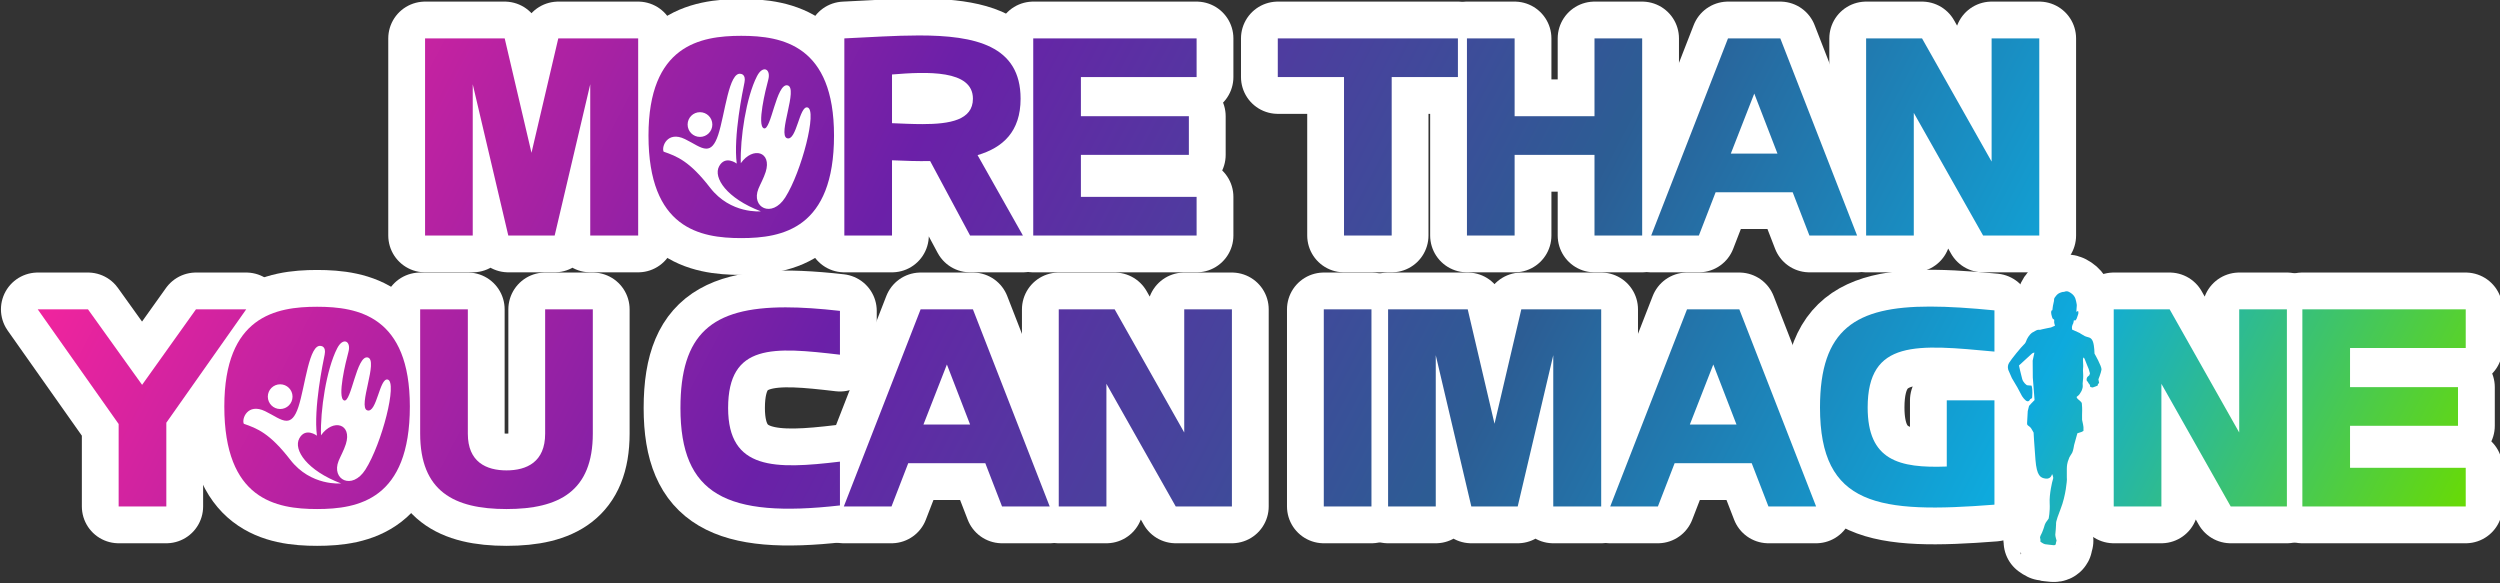
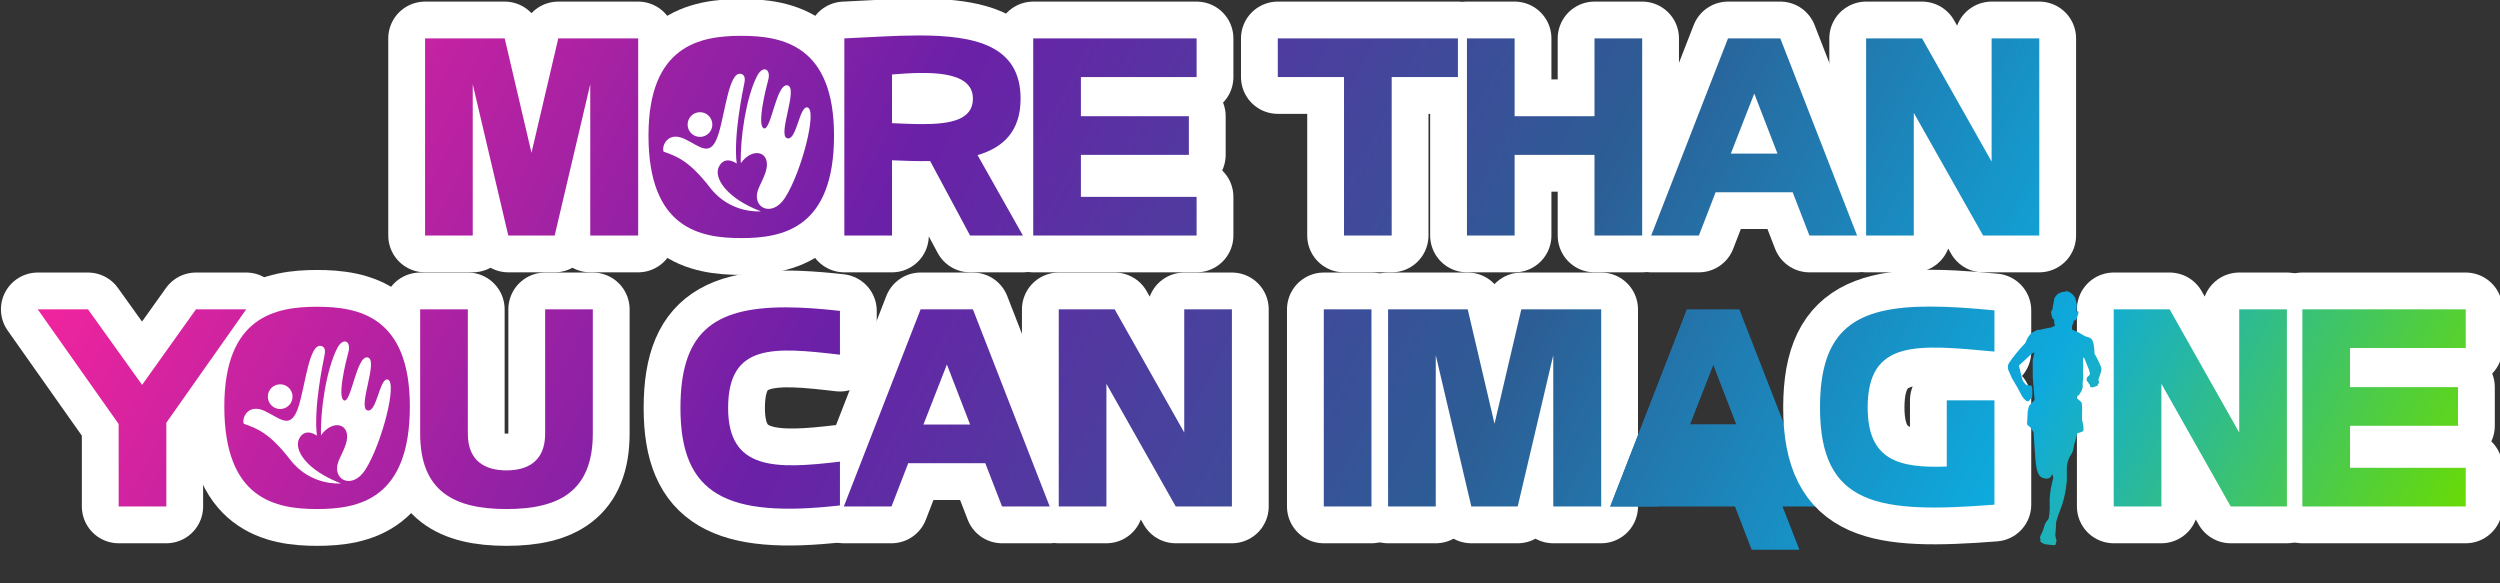
<svg xmlns="http://www.w3.org/2000/svg" xmlns:ns1="http://sodipodi.sourceforge.net/DTD/sodipodi-0.dtd" xmlns:ns2="http://www.inkscape.org/namespaces/inkscape" xmlns:xlink="http://www.w3.org/1999/xlink" width="177.697mm" height="41.451mm" viewBox="0 0 177.697 41.451" version="1.1" id="svg631085" xml:space="preserve">
  <rect x="0" y="0" width="177.697" height="41.451" fill="#333333" stroke="none" />
  <ns1:namedview id="namedview631087" pagecolor="#ffffff" bordercolor="#000000" borderopacity="0.25" ns2:showpageshadow="2" ns2:pageopacity="0.0" ns2:pagecheckerboard="0" ns2:deskcolor="#d1d1d1" ns2:document-units="mm" showgrid="false" />
  <defs id="defs631082">
    <linearGradient x1="0" y1="0" x2="1" y2="0" gradientUnits="userSpaceOnUse" gradientTransform="matrix(416.244,-205.463,-205.463,-416.244,337.507,516.196)" spreadMethod="pad" id="linearGradient632277">
      <stop style="stop-opacity:1;stop-color:#f7249d" offset="0" id="stop632267" />
      <stop style="stop-opacity:1;stop-color:#6b20a8" offset="0.326" id="stop632269" />
      <stop style="stop-opacity:1;stop-color:#2c5d94" offset="0.597" id="stop632271" />
      <stop style="stop-opacity:1;stop-color:#0eaadd" offset="0.81" id="stop632273" />
      <stop style="stop-opacity:1;stop-color:#69db03" offset="1" id="stop632275" />
    </linearGradient>
    <clipPath clipPathUnits="userSpaceOnUse" id="clipPath632287">
      <path d="M 0,2085 H 1080 V 0 H 0 Z" id="path632285" />
    </clipPath>
    <linearGradient x1="0" y1="0" x2="1" y2="0" gradientUnits="userSpaceOnUse" gradientTransform="matrix(416.244,-205.463,-205.463,-416.244,352.385,546.337)" spreadMethod="pad" id="linearGradient632315">
      <stop style="stop-opacity:1;stop-color:#f7249d" offset="0" id="stop632305" />
      <stop style="stop-opacity:1;stop-color:#6b20a8" offset="0.326" id="stop632307" />
      <stop style="stop-opacity:1;stop-color:#2c5d94" offset="0.597" id="stop632309" />
      <stop style="stop-opacity:1;stop-color:#0eaadd" offset="0.81" id="stop632311" />
      <stop style="stop-opacity:1;stop-color:#69db03" offset="1" id="stop632313" />
    </linearGradient>
    <clipPath clipPathUnits="userSpaceOnUse" id="clipPath632325">
      <path d="M 0,2085 H 1080 V 0 H 0 Z" id="path632323" />
    </clipPath>
    <linearGradient x1="0" y1="0" x2="1" y2="0" gradientUnits="userSpaceOnUse" gradientTransform="matrix(416.244,-205.463,-205.463,-416.244,360.518,562.813)" spreadMethod="pad" id="linearGradient632353">
      <stop style="stop-opacity:1;stop-color:#f7249d" offset="0" id="stop632343" />
      <stop style="stop-opacity:1;stop-color:#6b20a8" offset="0.326" id="stop632345" />
      <stop style="stop-opacity:1;stop-color:#2c5d94" offset="0.597" id="stop632347" />
      <stop style="stop-opacity:1;stop-color:#0eaadd" offset="0.81" id="stop632349" />
      <stop style="stop-opacity:1;stop-color:#69db03" offset="1" id="stop632351" />
    </linearGradient>
    <clipPath clipPathUnits="userSpaceOnUse" id="clipPath632363">
      <path d="M 0,2085 H 1080 V 0 H 0 Z" id="path632361" />
    </clipPath>
    <linearGradient x1="0" y1="0" x2="1" y2="0" gradientUnits="userSpaceOnUse" gradientTransform="matrix(416.244,-205.463,-205.463,-416.244,371.802,585.673)" spreadMethod="pad" id="linearGradient632391">
      <stop style="stop-opacity:1;stop-color:#f7249d" offset="0" id="stop632381" />
      <stop style="stop-opacity:1;stop-color:#6b20a8" offset="0.326" id="stop632383" />
      <stop style="stop-opacity:1;stop-color:#2c5d94" offset="0.597" id="stop632385" />
      <stop style="stop-opacity:1;stop-color:#0eaadd" offset="0.81" id="stop632387" />
      <stop style="stop-opacity:1;stop-color:#69db03" offset="1" id="stop632389" />
    </linearGradient>
    <clipPath clipPathUnits="userSpaceOnUse" id="clipPath632401">
      <path d="M 0,2085 H 1080 V 0 H 0 Z" id="path632399" />
    </clipPath>
    <linearGradient x1="0" y1="0" x2="1" y2="0" gradientUnits="userSpaceOnUse" gradientTransform="matrix(416.244,-205.463,-205.463,-416.244,377.861,597.949)" spreadMethod="pad" id="linearGradient632429">
      <stop style="stop-opacity:1;stop-color:#f7249d" offset="0" id="stop632419" />
      <stop style="stop-opacity:1;stop-color:#6b20a8" offset="0.326" id="stop632421" />
      <stop style="stop-opacity:1;stop-color:#2c5d94" offset="0.597" id="stop632423" />
      <stop style="stop-opacity:1;stop-color:#0eaadd" offset="0.81" id="stop632425" />
      <stop style="stop-opacity:1;stop-color:#69db03" offset="1" id="stop632427" />
    </linearGradient>
    <clipPath clipPathUnits="userSpaceOnUse" id="clipPath632439">
      <path d="M 0,2085 H 1080 V 0 H 0 Z" id="path632437" />
    </clipPath>
    <linearGradient x1="0" y1="0" x2="1" y2="0" gradientUnits="userSpaceOnUse" gradientTransform="matrix(416.244,-205.463,-205.463,-416.244,384.22,610.831)" spreadMethod="pad" id="linearGradient632467">
      <stop style="stop-opacity:1;stop-color:#f7249d" offset="0" id="stop632457" />
      <stop style="stop-opacity:1;stop-color:#6b20a8" offset="0.326" id="stop632459" />
      <stop style="stop-opacity:1;stop-color:#2c5d94" offset="0.597" id="stop632461" />
      <stop style="stop-opacity:1;stop-color:#0eaadd" offset="0.81" id="stop632463" />
      <stop style="stop-opacity:1;stop-color:#69db03" offset="1" id="stop632465" />
    </linearGradient>
    <clipPath clipPathUnits="userSpaceOnUse" id="clipPath632477">
      <path d="M 0,2085 H 1080 V 0 H 0 Z" id="path632475" />
    </clipPath>
    <linearGradient x1="0" y1="0" x2="1" y2="0" gradientUnits="userSpaceOnUse" gradientTransform="matrix(416.244,-205.463,-205.463,-416.244,393.568,629.768)" spreadMethod="pad" id="linearGradient632505">
      <stop style="stop-opacity:1;stop-color:#f7249d" offset="0" id="stop632495" />
      <stop style="stop-opacity:1;stop-color:#6b20a8" offset="0.326" id="stop632497" />
      <stop style="stop-opacity:1;stop-color:#2c5d94" offset="0.597" id="stop632499" />
      <stop style="stop-opacity:1;stop-color:#0eaadd" offset="0.81" id="stop632501" />
      <stop style="stop-opacity:1;stop-color:#69db03" offset="1" id="stop632503" />
    </linearGradient>
    <clipPath clipPathUnits="userSpaceOnUse" id="clipPath632515">
      <path d="M 0,2085 H 1080 V 0 H 0 Z" id="path632513" />
    </clipPath>
    <linearGradient x1="0" y1="0" x2="1" y2="0" gradientUnits="userSpaceOnUse" gradientTransform="matrix(416.244,-205.463,-205.463,-416.244,302.079,444.422)" spreadMethod="pad" id="linearGradient632543">
      <stop style="stop-opacity:1;stop-color:#f7249d" offset="0" id="stop632533" />
      <stop style="stop-opacity:1;stop-color:#6b20a8" offset="0.326" id="stop632535" />
      <stop style="stop-opacity:1;stop-color:#2c5d94" offset="0.597" id="stop632537" />
      <stop style="stop-opacity:1;stop-color:#0eaadd" offset="0.81" id="stop632539" />
      <stop style="stop-opacity:1;stop-color:#69db03" offset="1" id="stop632541" />
    </linearGradient>
    <clipPath clipPathUnits="userSpaceOnUse" id="clipPath632553">
      <path d="M 0,2085 H 1080 V 0 H 0 Z" id="path632551" />
    </clipPath>
    <linearGradient x1="0" y1="0" x2="1" y2="0" gradientUnits="userSpaceOnUse" gradientTransform="matrix(416.244,-205.463,-205.463,-416.244,315.813,472.245)" spreadMethod="pad" id="linearGradient632581">
      <stop style="stop-opacity:1;stop-color:#f7249d" offset="0" id="stop632571" />
      <stop style="stop-opacity:1;stop-color:#6b20a8" offset="0.326" id="stop632573" />
      <stop style="stop-opacity:1;stop-color:#2c5d94" offset="0.597" id="stop632575" />
      <stop style="stop-opacity:1;stop-color:#0eaadd" offset="0.81" id="stop632577" />
      <stop style="stop-opacity:1;stop-color:#69db03" offset="1" id="stop632579" />
    </linearGradient>
    <clipPath clipPathUnits="userSpaceOnUse" id="clipPath632591">
      <path d="M 0,2085 H 1080 V 0 H 0 Z" id="path632589" />
    </clipPath>
    <linearGradient x1="0" y1="0" x2="1" y2="0" gradientUnits="userSpaceOnUse" gradientTransform="matrix(416.244,-205.463,-205.463,-416.244,326.03,492.943)" spreadMethod="pad" id="linearGradient632619">
      <stop style="stop-opacity:1;stop-color:#f7249d" offset="0" id="stop632609" />
      <stop style="stop-opacity:1;stop-color:#6b20a8" offset="0.326" id="stop632611" />
      <stop style="stop-opacity:1;stop-color:#2c5d94" offset="0.597" id="stop632613" />
      <stop style="stop-opacity:1;stop-color:#0eaadd" offset="0.81" id="stop632615" />
      <stop style="stop-opacity:1;stop-color:#69db03" offset="1" id="stop632617" />
    </linearGradient>
    <clipPath clipPathUnits="userSpaceOnUse" id="clipPath632629">
      <path d="M 0,2085 H 1080 V 0 H 0 Z" id="path632627" />
    </clipPath>
    <linearGradient x1="0" y1="0" x2="1" y2="0" gradientUnits="userSpaceOnUse" gradientTransform="matrix(416.244,-205.463,-205.463,-416.244,330.717,502.439)" spreadMethod="pad" id="linearGradient632657">
      <stop style="stop-opacity:1;stop-color:#f7249d" offset="0" id="stop632647" />
      <stop style="stop-opacity:1;stop-color:#6b20a8" offset="0.326" id="stop632649" />
      <stop style="stop-opacity:1;stop-color:#2c5d94" offset="0.597" id="stop632651" />
      <stop style="stop-opacity:1;stop-color:#0eaadd" offset="0.81" id="stop632653" />
      <stop style="stop-opacity:1;stop-color:#69db03" offset="1" id="stop632655" />
    </linearGradient>
    <clipPath clipPathUnits="userSpaceOnUse" id="clipPath632667">
      <path d="M 0,2085 H 1080 V 0 H 0 Z" id="path632665" />
    </clipPath>
    <linearGradient x1="0" y1="0" x2="1" y2="0" gradientUnits="userSpaceOnUse" gradientTransform="matrix(416.244,-205.463,-205.463,-416.244,340.065,521.377)" spreadMethod="pad" id="linearGradient632695">
      <stop style="stop-opacity:1;stop-color:#f7249d" offset="0" id="stop632685" />
      <stop style="stop-opacity:1;stop-color:#6b20a8" offset="0.326" id="stop632687" />
      <stop style="stop-opacity:1;stop-color:#2c5d94" offset="0.597" id="stop632689" />
      <stop style="stop-opacity:1;stop-color:#0eaadd" offset="0.81" id="stop632691" />
      <stop style="stop-opacity:1;stop-color:#69db03" offset="1" id="stop632693" />
    </linearGradient>
    <clipPath clipPathUnits="userSpaceOnUse" id="clipPath632705">
      <path d="M 0,2085 H 1080 V 0 H 0 Z" id="path632703" />
    </clipPath>
    <linearGradient x1="0" y1="0" x2="1" y2="0" gradientUnits="userSpaceOnUse" gradientTransform="matrix(416.244,-205.463,-205.463,-416.244,353.845,549.293)" spreadMethod="pad" id="linearGradient632733">
      <stop style="stop-opacity:1;stop-color:#f7249d" offset="0" id="stop632723" />
      <stop style="stop-opacity:1;stop-color:#6b20a8" offset="0.326" id="stop632725" />
      <stop style="stop-opacity:1;stop-color:#2c5d94" offset="0.597" id="stop632727" />
      <stop style="stop-opacity:1;stop-color:#0eaadd" offset="0.81" id="stop632729" />
      <stop style="stop-opacity:1;stop-color:#69db03" offset="1" id="stop632731" />
    </linearGradient>
    <clipPath clipPathUnits="userSpaceOnUse" id="clipPath632743">
      <path d="M 0,2085 H 1080 V 0 H 0 Z" id="path632741" />
    </clipPath>
    <linearGradient x1="0" y1="0" x2="1" y2="0" gradientUnits="userSpaceOnUse" gradientTransform="matrix(416.244,-205.463,-205.463,-416.244,360.951,563.689)" spreadMethod="pad" id="linearGradient632771">
      <stop style="stop-opacity:1;stop-color:#f7249d" offset="0" id="stop632761" />
      <stop style="stop-opacity:1;stop-color:#6b20a8" offset="0.326" id="stop632763" />
      <stop style="stop-opacity:1;stop-color:#2c5d94" offset="0.597" id="stop632765" />
      <stop style="stop-opacity:1;stop-color:#0eaadd" offset="0.81" id="stop632767" />
      <stop style="stop-opacity:1;stop-color:#69db03" offset="1" id="stop632769" />
    </linearGradient>
    <clipPath clipPathUnits="userSpaceOnUse" id="clipPath632781">
-       <path d="M 0,2085 H 1080 V 0 H 0 Z" id="path632779" />
-     </clipPath>
+       </clipPath>
    <linearGradient x1="0" y1="0" x2="1" y2="0" gradientUnits="userSpaceOnUse" gradientTransform="matrix(416.244,-205.463,-205.463,-416.244,371.338,584.734)" spreadMethod="pad" id="linearGradient632809">
      <stop style="stop-opacity:1;stop-color:#f7249d" offset="0" id="stop632799" />
      <stop style="stop-opacity:1;stop-color:#6b20a8" offset="0.326" id="stop632801" />
      <stop style="stop-opacity:1;stop-color:#2c5d94" offset="0.597" id="stop632803" />
      <stop style="stop-opacity:1;stop-color:#0eaadd" offset="0.81" id="stop632805" />
      <stop style="stop-opacity:1;stop-color:#69db03" offset="1" id="stop632807" />
    </linearGradient>
    <clipPath clipPathUnits="userSpaceOnUse" id="clipPath632819">
      <path d="M 0,2085 H 1080 V 0 H 0 Z" id="path632817" />
    </clipPath>
    <linearGradient x1="0" y1="0" x2="1" y2="0" gradientUnits="userSpaceOnUse" gradientTransform="matrix(416.244,-205.463,-205.463,-416.244,348.045,537.544)" spreadMethod="pad" id="linearGradient632847">
      <stop style="stop-opacity:1;stop-color:#f7249d" offset="0" id="stop632837" />
      <stop style="stop-opacity:1;stop-color:#6b20a8" offset="0.326" id="stop632839" />
      <stop style="stop-opacity:1;stop-color:#2c5d94" offset="0.597" id="stop632841" />
      <stop style="stop-opacity:1;stop-color:#0eaadd" offset="0.81" id="stop632843" />
      <stop style="stop-opacity:1;stop-color:#69db03" offset="1" id="stop632845" />
    </linearGradient>
    <clipPath clipPathUnits="userSpaceOnUse" id="clipPath632857">
      <path d="M 0,2085 H 1080 V 0 H 0 Z" id="path632855" />
    </clipPath>
    <linearGradient x1="0" y1="0" x2="1" y2="0" gradientUnits="userSpaceOnUse" gradientTransform="matrix(416.244,-205.463,-205.463,-416.244,381.682,605.689)" spreadMethod="pad" id="linearGradient632883">
      <stop style="stop-opacity:1;stop-color:#f7249d" offset="0" id="stop632873" />
      <stop style="stop-opacity:1;stop-color:#6b20a8" offset="0.326" id="stop632875" />
      <stop style="stop-opacity:1;stop-color:#2c5d94" offset="0.597" id="stop632877" />
      <stop style="stop-opacity:1;stop-color:#0eaadd" offset="0.81" id="stop632879" />
      <stop style="stop-opacity:1;stop-color:#69db03" offset="1" id="stop632881" />
    </linearGradient>
    <clipPath clipPathUnits="userSpaceOnUse" id="clipPath632893">
      <path d="M 0,2085 H 1080 V 0 H 0 Z" id="path632891" />
    </clipPath>
    <linearGradient x1="0" y1="0" x2="1" y2="0" gradientUnits="userSpaceOnUse" gradientTransform="matrix(416.244,-205.463,-205.463,-416.244,388.931,620.374)" spreadMethod="pad" id="linearGradient632921">
      <stop style="stop-opacity:1;stop-color:#f7249d" offset="0" id="stop632911" />
      <stop style="stop-opacity:1;stop-color:#6b20a8" offset="0.326" id="stop632913" />
      <stop style="stop-opacity:1;stop-color:#2c5d94" offset="0.597" id="stop632915" />
      <stop style="stop-opacity:1;stop-color:#0eaadd" offset="0.81" id="stop632917" />
      <stop style="stop-opacity:1;stop-color:#69db03" offset="1" id="stop632919" />
    </linearGradient>
    <clipPath clipPathUnits="userSpaceOnUse" id="clipPath632931">
      <path d="M 0,2085 H 1080 V 0 H 0 Z" id="path632929" />
    </clipPath>
    <linearGradient x1="0" y1="0" x2="1" y2="0" gradientUnits="userSpaceOnUse" gradientTransform="matrix(416.244,-205.463,-205.463,-416.244,375.21,592.578)" spreadMethod="pad" id="linearGradient632959">
      <stop style="stop-opacity:1;stop-color:#f7249d" offset="0" id="stop632949" />
      <stop style="stop-opacity:1;stop-color:#6b20a8" offset="0.326" id="stop632951" />
      <stop style="stop-opacity:1;stop-color:#2c5d94" offset="0.597" id="stop632953" />
      <stop style="stop-opacity:1;stop-color:#0eaadd" offset="0.81" id="stop632955" />
      <stop style="stop-opacity:1;stop-color:#69db03" offset="1" id="stop632957" />
    </linearGradient>
    <clipPath clipPathUnits="userSpaceOnUse" id="clipPath632969">
      <path d="M 0,2085 H 1080 V 0 H 0 Z" id="path632967" />
    </clipPath>
    <linearGradient x1="0" y1="0" x2="1" y2="0" gradientUnits="userSpaceOnUse" gradientTransform="matrix(416.244,-205.463,-205.463,-416.244,345.785,532.965)" spreadMethod="pad" id="linearGradient632997">
      <stop style="stop-opacity:1;stop-color:#f7249d" offset="0" id="stop632987" />
      <stop style="stop-opacity:1;stop-color:#6b20a8" offset="0.326" id="stop632989" />
      <stop style="stop-opacity:1;stop-color:#2c5d94" offset="0.597" id="stop632991" />
      <stop style="stop-opacity:1;stop-color:#0eaadd" offset="0.81" id="stop632993" />
      <stop style="stop-opacity:1;stop-color:#69db03" offset="1" id="stop632995" />
    </linearGradient>
    <clipPath clipPathUnits="userSpaceOnUse" id="clipPath633007">
      <path d="M 0,2085 H 1080 V 0 H 0 Z" id="path633005" />
    </clipPath>
    <linearGradient x1="0" y1="0" x2="1" y2="0" gradientUnits="userSpaceOnUse" gradientTransform="matrix(416.244,-205.463,-205.463,-416.244,307.398,455.198)" spreadMethod="pad" id="linearGradient633035">
      <stop style="stop-opacity:1;stop-color:#f7249d" offset="0" id="stop633025" />
      <stop style="stop-opacity:1;stop-color:#6b20a8" offset="0.326" id="stop633027" />
      <stop style="stop-opacity:1;stop-color:#2c5d94" offset="0.597" id="stop633029" />
      <stop style="stop-opacity:1;stop-color:#0eaadd" offset="0.81" id="stop633031" />
      <stop style="stop-opacity:1;stop-color:#69db03" offset="1" id="stop633033" />
    </linearGradient>
    <clipPath clipPathUnits="userSpaceOnUse" id="clipPath633045">
      <path d="M 0,2085 H 1080 V 0 H 0 Z" id="path633043" />
    </clipPath>
    <linearGradient ns2:collect="always" xlink:href="#linearGradient632277" id="linearGradient644514" gradientUnits="userSpaceOnUse" gradientTransform="matrix(416.244,-205.463,-205.463,-416.244,337.507,516.196)" x1="0" y1="0" x2="1" y2="0" spreadMethod="pad" />
    <linearGradient ns2:collect="always" xlink:href="#linearGradient632315" id="linearGradient644516" gradientUnits="userSpaceOnUse" gradientTransform="matrix(416.244,-205.463,-205.463,-416.244,352.385,546.337)" x1="0" y1="0" x2="1" y2="0" spreadMethod="pad" />
    <linearGradient ns2:collect="always" xlink:href="#linearGradient632353" id="linearGradient644518" gradientUnits="userSpaceOnUse" gradientTransform="matrix(416.244,-205.463,-205.463,-416.244,360.518,562.813)" x1="0" y1="0" x2="1" y2="0" spreadMethod="pad" />
    <linearGradient ns2:collect="always" xlink:href="#linearGradient632391" id="linearGradient644520" gradientUnits="userSpaceOnUse" gradientTransform="matrix(416.244,-205.463,-205.463,-416.244,371.802,585.673)" x1="0" y1="0" x2="1" y2="0" spreadMethod="pad" />
    <linearGradient ns2:collect="always" xlink:href="#linearGradient632429" id="linearGradient644522" gradientUnits="userSpaceOnUse" gradientTransform="matrix(416.244,-205.463,-205.463,-416.244,377.861,597.949)" x1="0" y1="0" x2="1" y2="0" spreadMethod="pad" />
    <linearGradient ns2:collect="always" xlink:href="#linearGradient632467" id="linearGradient644524" gradientUnits="userSpaceOnUse" gradientTransform="matrix(416.244,-205.463,-205.463,-416.244,384.22,610.831)" x1="0" y1="0" x2="1" y2="0" spreadMethod="pad" />
    <linearGradient ns2:collect="always" xlink:href="#linearGradient632505" id="linearGradient644526" gradientUnits="userSpaceOnUse" gradientTransform="matrix(416.244,-205.463,-205.463,-416.244,393.568,629.768)" x1="0" y1="0" x2="1" y2="0" spreadMethod="pad" />
    <linearGradient ns2:collect="always" xlink:href="#linearGradient632543" id="linearGradient644528" gradientUnits="userSpaceOnUse" gradientTransform="matrix(416.244,-205.463,-205.463,-416.244,302.079,444.422)" x1="0" y1="0" x2="1" y2="0" spreadMethod="pad" />
    <linearGradient ns2:collect="always" xlink:href="#linearGradient632581" id="linearGradient644530" gradientUnits="userSpaceOnUse" gradientTransform="matrix(416.244,-205.463,-205.463,-416.244,315.813,472.245)" x1="0" y1="0" x2="1" y2="0" spreadMethod="pad" />
    <linearGradient ns2:collect="always" xlink:href="#linearGradient632619" id="linearGradient644532" gradientUnits="userSpaceOnUse" gradientTransform="matrix(416.244,-205.463,-205.463,-416.244,326.03,492.943)" x1="0" y1="0" x2="1" y2="0" spreadMethod="pad" />
    <linearGradient ns2:collect="always" xlink:href="#linearGradient632657" id="linearGradient644534" gradientUnits="userSpaceOnUse" gradientTransform="matrix(416.244,-205.463,-205.463,-416.244,330.717,502.439)" x1="0" y1="0" x2="1" y2="0" spreadMethod="pad" />
    <linearGradient ns2:collect="always" xlink:href="#linearGradient632695" id="linearGradient644536" gradientUnits="userSpaceOnUse" gradientTransform="matrix(416.244,-205.463,-205.463,-416.244,340.065,521.377)" x1="0" y1="0" x2="1" y2="0" spreadMethod="pad" />
    <linearGradient ns2:collect="always" xlink:href="#linearGradient632733" id="linearGradient644538" gradientUnits="userSpaceOnUse" gradientTransform="matrix(416.244,-205.463,-205.463,-416.244,353.845,549.293)" x1="0" y1="0" x2="1" y2="0" spreadMethod="pad" />
    <linearGradient ns2:collect="always" xlink:href="#linearGradient632771" id="linearGradient644540" gradientUnits="userSpaceOnUse" gradientTransform="matrix(416.244,-205.463,-205.463,-416.244,360.951,563.689)" x1="0" y1="0" x2="1" y2="0" spreadMethod="pad" />
    <linearGradient ns2:collect="always" xlink:href="#linearGradient632809" id="linearGradient644542" gradientUnits="userSpaceOnUse" gradientTransform="matrix(416.244,-205.463,-205.463,-416.244,371.338,584.734)" x1="0" y1="0" x2="1" y2="0" spreadMethod="pad" />
    <linearGradient ns2:collect="always" xlink:href="#linearGradient632847" id="linearGradient644544" gradientUnits="userSpaceOnUse" gradientTransform="matrix(416.244,-205.463,-205.463,-416.244,348.045,537.544)" x1="0" y1="0" x2="1" y2="0" spreadMethod="pad" />
    <linearGradient ns2:collect="always" xlink:href="#linearGradient632883" id="linearGradient644546" gradientUnits="userSpaceOnUse" gradientTransform="matrix(416.244,-205.463,-205.463,-416.244,381.682,605.689)" x1="0" y1="0" x2="1" y2="0" spreadMethod="pad" />
    <linearGradient ns2:collect="always" xlink:href="#linearGradient632921" id="linearGradient644548" gradientUnits="userSpaceOnUse" gradientTransform="matrix(416.244,-205.463,-205.463,-416.244,388.931,620.374)" x1="0" y1="0" x2="1" y2="0" spreadMethod="pad" />
    <linearGradient ns2:collect="always" xlink:href="#linearGradient632959" id="linearGradient644550" gradientUnits="userSpaceOnUse" gradientTransform="matrix(416.244,-205.463,-205.463,-416.244,375.21,592.578)" x1="0" y1="0" x2="1" y2="0" spreadMethod="pad" />
    <linearGradient ns2:collect="always" xlink:href="#linearGradient632997" id="linearGradient644552" gradientUnits="userSpaceOnUse" gradientTransform="matrix(416.244,-205.463,-205.463,-416.244,345.785,532.965)" x1="0" y1="0" x2="1" y2="0" spreadMethod="pad" />
    <linearGradient ns2:collect="always" xlink:href="#linearGradient633035" id="linearGradient644554" gradientUnits="userSpaceOnUse" gradientTransform="matrix(416.244,-205.463,-205.463,-416.244,307.398,455.198)" x1="0" y1="0" x2="1" y2="0" spreadMethod="pad" />
    <linearGradient ns2:collect="always" xlink:href="#linearGradient632277" id="linearGradient644556" gradientUnits="userSpaceOnUse" gradientTransform="matrix(416.244,-205.463,-205.463,-416.244,337.507,516.196)" x1="0" y1="0" x2="1" y2="0" spreadMethod="pad" />
    <linearGradient ns2:collect="always" xlink:href="#linearGradient632315" id="linearGradient644558" gradientUnits="userSpaceOnUse" gradientTransform="matrix(416.244,-205.463,-205.463,-416.244,352.385,546.337)" x1="0" y1="0" x2="1" y2="0" spreadMethod="pad" />
    <linearGradient ns2:collect="always" xlink:href="#linearGradient632353" id="linearGradient644560" gradientUnits="userSpaceOnUse" gradientTransform="matrix(416.244,-205.463,-205.463,-416.244,360.518,562.813)" x1="0" y1="0" x2="1" y2="0" spreadMethod="pad" />
    <linearGradient ns2:collect="always" xlink:href="#linearGradient632391" id="linearGradient644562" gradientUnits="userSpaceOnUse" gradientTransform="matrix(416.244,-205.463,-205.463,-416.244,371.802,585.673)" x1="0" y1="0" x2="1" y2="0" spreadMethod="pad" />
    <linearGradient ns2:collect="always" xlink:href="#linearGradient632429" id="linearGradient644564" gradientUnits="userSpaceOnUse" gradientTransform="matrix(416.244,-205.463,-205.463,-416.244,377.861,597.949)" x1="0" y1="0" x2="1" y2="0" spreadMethod="pad" />
    <linearGradient ns2:collect="always" xlink:href="#linearGradient632467" id="linearGradient644566" gradientUnits="userSpaceOnUse" gradientTransform="matrix(416.244,-205.463,-205.463,-416.244,384.22,610.831)" x1="0" y1="0" x2="1" y2="0" spreadMethod="pad" />
    <linearGradient ns2:collect="always" xlink:href="#linearGradient632505" id="linearGradient644568" gradientUnits="userSpaceOnUse" gradientTransform="matrix(416.244,-205.463,-205.463,-416.244,393.568,629.768)" x1="0" y1="0" x2="1" y2="0" spreadMethod="pad" />
    <linearGradient ns2:collect="always" xlink:href="#linearGradient632543" id="linearGradient644570" gradientUnits="userSpaceOnUse" gradientTransform="matrix(416.244,-205.463,-205.463,-416.244,302.079,444.422)" x1="0" y1="0" x2="1" y2="0" spreadMethod="pad" />
    <linearGradient ns2:collect="always" xlink:href="#linearGradient632581" id="linearGradient644572" gradientUnits="userSpaceOnUse" gradientTransform="matrix(416.244,-205.463,-205.463,-416.244,315.813,472.245)" x1="0" y1="0" x2="1" y2="0" spreadMethod="pad" />
    <linearGradient ns2:collect="always" xlink:href="#linearGradient632619" id="linearGradient644574" gradientUnits="userSpaceOnUse" gradientTransform="matrix(416.244,-205.463,-205.463,-416.244,326.03,492.943)" x1="0" y1="0" x2="1" y2="0" spreadMethod="pad" />
    <linearGradient ns2:collect="always" xlink:href="#linearGradient632657" id="linearGradient644576" gradientUnits="userSpaceOnUse" gradientTransform="matrix(416.244,-205.463,-205.463,-416.244,330.717,502.439)" x1="0" y1="0" x2="1" y2="0" spreadMethod="pad" />
    <linearGradient ns2:collect="always" xlink:href="#linearGradient632695" id="linearGradient644578" gradientUnits="userSpaceOnUse" gradientTransform="matrix(416.244,-205.463,-205.463,-416.244,340.065,521.377)" x1="0" y1="0" x2="1" y2="0" spreadMethod="pad" />
    <linearGradient ns2:collect="always" xlink:href="#linearGradient632733" id="linearGradient644580" gradientUnits="userSpaceOnUse" gradientTransform="matrix(416.244,-205.463,-205.463,-416.244,353.845,549.293)" x1="0" y1="0" x2="1" y2="0" spreadMethod="pad" />
    <linearGradient ns2:collect="always" xlink:href="#linearGradient632771" id="linearGradient644582" gradientUnits="userSpaceOnUse" gradientTransform="matrix(416.244,-205.463,-205.463,-416.244,360.951,563.689)" x1="0" y1="0" x2="1" y2="0" spreadMethod="pad" />
    <linearGradient ns2:collect="always" xlink:href="#linearGradient632809" id="linearGradient644584" gradientUnits="userSpaceOnUse" gradientTransform="matrix(416.244,-205.463,-205.463,-416.244,371.338,584.734)" x1="0" y1="0" x2="1" y2="0" spreadMethod="pad" />
    <linearGradient ns2:collect="always" xlink:href="#linearGradient632847" id="linearGradient644586" gradientUnits="userSpaceOnUse" gradientTransform="matrix(416.244,-205.463,-205.463,-416.244,348.045,537.544)" x1="0" y1="0" x2="1" y2="0" spreadMethod="pad" />
    <linearGradient ns2:collect="always" xlink:href="#linearGradient632883" id="linearGradient644588" gradientUnits="userSpaceOnUse" gradientTransform="matrix(416.244,-205.463,-205.463,-416.244,381.682,605.689)" x1="0" y1="0" x2="1" y2="0" spreadMethod="pad" />
    <linearGradient ns2:collect="always" xlink:href="#linearGradient632921" id="linearGradient644590" gradientUnits="userSpaceOnUse" gradientTransform="matrix(416.244,-205.463,-205.463,-416.244,388.931,620.374)" x1="0" y1="0" x2="1" y2="0" spreadMethod="pad" />
    <linearGradient ns2:collect="always" xlink:href="#linearGradient632959" id="linearGradient644592" gradientUnits="userSpaceOnUse" gradientTransform="matrix(416.244,-205.463,-205.463,-416.244,375.21,592.578)" x1="0" y1="0" x2="1" y2="0" spreadMethod="pad" />
    <linearGradient ns2:collect="always" xlink:href="#linearGradient632997" id="linearGradient644594" gradientUnits="userSpaceOnUse" gradientTransform="matrix(416.244,-205.463,-205.463,-416.244,345.785,532.965)" x1="0" y1="0" x2="1" y2="0" spreadMethod="pad" />
    <linearGradient ns2:collect="always" xlink:href="#linearGradient633035" id="linearGradient644596" gradientUnits="userSpaceOnUse" gradientTransform="matrix(416.244,-205.463,-205.463,-416.244,307.398,455.198)" x1="0" y1="0" x2="1" y2="0" spreadMethod="pad" />
  </defs>
  <g ns2:label="图层 1" ns2:groupmode="layer" id="layer1" transform="translate(37.186,-262.176)">
    <g id="g631095" ns2:label="罕见病头像 - FA - 转曲2" transform="matrix(0.353,0,0,-0.353,-144.206,441.459)">
      <g id="g632255">
        <g id="g632257">
          <g id="g632263">
            <g id="g632265">
              <path d="m 415.587,500.152 -5.396,-23.038 -5.396,23.038 h -16.033 v -39.693 h 9.599 v 30.457 l 7.16,-30.457 h 9.338 l 7.162,30.457 v -30.457 h 9.651 v 39.693 z" style="fill:url(#linearGradient644514);stroke:none" id="path632279" />
            </g>
          </g>
        </g>
      </g>
      <g id="g632281">
        <g id="g632283" clip-path="url(#clipPath632287)">
          <g id="g632289" transform="translate(431.671,460.459)">
            <path d="M 0,0 H -9.65 V 30.457 L -16.812,0 h -9.338 l -7.161,30.457 V 0 h -9.598 v 39.692 h 16.032 l 5.397,-23.037 5.395,23.037 H 0 Z" style="fill:none;stroke:#ffffff;stroke-width:14.818;stroke-linecap:round;stroke-linejoin:round;stroke-miterlimit:10;stroke-dasharray:none;stroke-opacity:1" id="path632291" />
          </g>
        </g>
      </g>
      <g id="g632293">
        <g id="g632295">
          <g id="g632301">
            <g id="g632303">
              <path d="m 473.186,500.152 v -39.693 h 9.598 v 15.15 c 2.544,-0.103 5.138,-0.207 7.68,-0.155 v 0 l 8.042,-14.995 h 10.637 l -9.132,16.188 c 5.085,1.505 8.665,4.723 8.665,11.364 v 0 c 0,10.693 -9.112,12.735 -20.46,12.735 v 0 c -4.784,0 -9.968,-0.364 -15.03,-0.594 m 9.598,-17.071 v 9.807 c 7.006,0.57 16.293,0.985 16.293,-4.877 v 0 c 0,-4.312 -4.656,-5.116 -10.175,-5.116 v 0 c -1.987,0 -4.085,0.104 -6.118,0.186" style="fill:url(#linearGradient644516);stroke:none" id="path632317" />
            </g>
          </g>
        </g>
      </g>
      <g id="g632319">
        <g id="g632321" clip-path="url(#clipPath632325)">
          <g id="g632327" transform="translate(499.077,488.011)">
            <path d="M 0,0 C 0,5.862 -9.287,5.447 -16.292,4.877 V -4.93 C -8.612,-5.241 0,-5.863 0,0 Z m -0.57,-27.552 -8.042,14.995 c -2.543,-0.051 -5.137,0.052 -7.68,0.156 v -15.151 h -9.599 V 12.141 C -8.82,12.919 9.6,15.202 9.6,0 9.6,-6.642 6.02,-9.858 0.935,-11.363 l 9.131,-16.189 z" style="fill:none;stroke:#ffffff;stroke-width:14.818;stroke-linecap:round;stroke-linejoin:round;stroke-miterlimit:10;stroke-dasharray:none;stroke-opacity:1" id="path632329" />
          </g>
        </g>
      </g>
      <g id="g632331">
        <g id="g632333">
          <g id="g632339">
            <g id="g632341">
              <path d="m 511.222,500.152 v -39.693 h 32.895 v 7.783 H 520.82 v 8.457 h 21.74 v 7.784 h -21.74 v 7.886 h 23.297 v 7.783 z" style="fill:url(#linearGradient644518);stroke:none" id="path632355" />
            </g>
          </g>
        </g>
      </g>
      <g id="g632357">
        <g id="g632359" clip-path="url(#clipPath632363)">
          <g id="g632365" transform="translate(520.82,492.369)">
            <path d="M 0,0 V -7.887 H 21.74 V -15.67 H 0 v -8.457 H 23.297 V -31.91 H -9.599 V 7.782 H 23.297 V 0 Z" style="fill:none;stroke:#ffffff;stroke-width:14.818;stroke-linecap:round;stroke-linejoin:round;stroke-miterlimit:10;stroke-dasharray:none;stroke-opacity:1" id="path632367" />
          </g>
        </g>
      </g>
      <g id="g632369">
        <g id="g632371">
          <g id="g632377">
            <g id="g632379">
              <path d="m 560.463,500.152 v -7.783 h 13.336 v -31.91 h 9.599 v 31.91 h 13.335 v 7.783 z" style="fill:url(#linearGradient644520);stroke:none" id="path632393" />
            </g>
          </g>
        </g>
      </g>
      <g id="g632395">
        <g id="g632397" clip-path="url(#clipPath632401)">
          <g id="g632403" transform="translate(596.733,492.369)">
            <path d="m 0,0 h -13.335 v -31.91 h -9.599 V 0 H -36.27 V 7.782 H 0 Z" style="fill:none;stroke:#ffffff;stroke-width:14.818;stroke-linecap:round;stroke-linejoin:round;stroke-miterlimit:10;stroke-dasharray:none;stroke-opacity:1" id="path632405" />
          </g>
        </g>
      </g>
      <g id="g632407">
        <g id="g632409">
          <g id="g632415">
            <g id="g632417">
              <path d="m 624.235,500.152 v -15.669 h -16.084 v 15.669 h -9.599 v -39.693 h 9.599 v 16.24 h 16.084 v -16.24 h 9.6 v 39.693 z" style="fill:url(#linearGradient644522);stroke:none" id="path632431" />
            </g>
          </g>
        </g>
      </g>
      <g id="g632433">
        <g id="g632435" clip-path="url(#clipPath632439)">
          <g id="g632441" transform="translate(633.835,500.151)">
            <path d="m 0,0 v -39.692 h -9.6 v 16.24 h -16.084 v -16.24 h -9.598 V 0 h 9.598 V -15.669 H -9.6 V 0 Z" style="fill:none;stroke:#ffffff;stroke-width:14.818;stroke-linecap:round;stroke-linejoin:round;stroke-miterlimit:10;stroke-dasharray:none;stroke-opacity:1" id="path632443" />
          </g>
        </g>
      </g>
      <g id="g632445">
        <g id="g632447">
          <g id="g632453">
            <g id="g632455">
              <path d="m 651.115,500.152 -15.463,-39.693 h 9.599 l 3.374,8.716 h 15.513 l 3.372,-8.716 h 9.599 l -15.462,39.693 z m 5.292,-11.105 4.67,-12.088 h -9.392 z" style="fill:url(#linearGradient644524);stroke:none" id="path632469" />
            </g>
          </g>
        </g>
      </g>
      <g id="g632471">
        <g id="g632473" clip-path="url(#clipPath632477)">
          <g id="g632479" transform="translate(661.077,476.959)">
            <path d="M 0,0 -4.67,12.089 -9.392,0 Z m 3.062,-7.783 h -15.514 l -3.373,-8.717 h -9.6 L -9.962,23.192 H 0.57 L 16.032,-16.5 H 6.434 Z" style="fill:none;stroke:#ffffff;stroke-width:14.818;stroke-linecap:round;stroke-linejoin:round;stroke-miterlimit:10;stroke-dasharray:none;stroke-opacity:1" id="path632481" />
          </g>
        </g>
      </g>
      <g id="g632483">
        <g id="g632485">
          <g id="g632491">
            <g id="g632493">
              <path d="m 704.197,500.152 v -24.803 l -14.009,24.803 h -11.26 v -39.693 h 9.599 v 24.697 l 13.958,-24.697 h 11.311 v 39.693 z" style="fill:url(#linearGradient644526);stroke:none" id="path632507" />
            </g>
          </g>
        </g>
      </g>
      <g id="g632509">
        <g id="g632511" clip-path="url(#clipPath632515)">
          <g id="g632517" transform="translate(713.796,500.151)">
            <path d="m 0,0 v -39.692 h -11.312 l -13.958,24.697 v -24.697 h -9.598 V 0 h 11.26 L -9.6,-24.802 V 0 Z" style="fill:none;stroke:#ffffff;stroke-width:14.818;stroke-linecap:round;stroke-linejoin:round;stroke-miterlimit:10;stroke-dasharray:none;stroke-opacity:1" id="path632519" />
          </g>
        </g>
      </g>
      <g id="g632521">
        <g id="g632523">
          <g id="g632529">
            <g id="g632531">
              <path d="m 342.629,445.596 -10.843,-15.203 -10.896,15.203 h -10.118 l 16.292,-23.089 v -16.603 h 9.6 v 16.863 l 16.084,22.829 z" style="fill:url(#linearGradient644528);stroke:none" id="path632545" />
            </g>
          </g>
        </g>
      </g>
      <g id="g632547">
        <g id="g632549" clip-path="url(#clipPath632553)">
          <g id="g632555" transform="translate(336.664,422.767)">
            <path d="M 0,0 V -16.863 H -9.6 V -0.26 l -16.292,23.09 h 10.118 L -4.878,7.627 5.966,22.83 h 10.118 z" style="fill:none;stroke:#ffffff;stroke-width:14.818;stroke-linecap:round;stroke-linejoin:round;stroke-miterlimit:10;stroke-dasharray:none;stroke-opacity:1" id="path632557" />
          </g>
        </g>
      </g>
      <g id="g632559">
        <g id="g632561">
          <g id="g632567">
            <g id="g632569">
              <path d="m 412.941,445.596 v -25.06 c 0,-5.656 -3.685,-7.368 -7.783,-7.368 v 0 c -4.099,0 -7.784,1.712 -7.784,7.368 v 0 25.06 h -9.598 v -25.008 c 0,-11.623 6.797,-15.203 17.382,-15.203 v 0 c 10.584,0 17.381,3.58 17.381,15.203 v 0 25.008 z" style="fill:url(#linearGradient644530);stroke:none" id="path632583" />
            </g>
          </g>
        </g>
      </g>
      <g id="g632585">
        <g id="g632587" clip-path="url(#clipPath632591)">
          <g id="g632593" transform="translate(387.776,420.588)">
            <path d="M 0,0 V 25.009 H 9.599 V -0.052 c 0,-5.656 3.684,-7.368 7.783,-7.368 4.098,0 7.783,1.712 7.783,7.368 v 25.061 h 9.599 V 0 c 0,-11.623 -6.797,-15.203 -17.382,-15.203 C 6.797,-15.203 0,-11.623 0,0 Z" style="fill:none;stroke:#ffffff;stroke-width:14.818;stroke-linecap:round;stroke-linejoin:round;stroke-miterlimit:10;stroke-dasharray:none;stroke-opacity:1" id="path632595" />
          </g>
        </g>
      </g>
      <g id="g632597">
        <g id="g632599">
          <g id="g632605">
            <g id="g632607">
              <path d="m 440.185,425.724 c 0,-17.433 9.235,-22.206 32.117,-19.613 v 0 8.821 c -13.023,-1.556 -22.518,-1.764 -22.518,10.792 v 0 c 0,13.075 9.184,12.296 22.518,10.74 v 0 8.821 c -4.067,0.461 -7.701,0.712 -10.931,0.712 v 0 c -14.94,0 -21.186,-5.382 -21.186,-20.273" style="fill:url(#linearGradient644532);stroke:none" id="path632621" />
            </g>
          </g>
        </g>
      </g>
      <g id="g632623">
        <g id="g632625" clip-path="url(#clipPath632629)">
          <g id="g632631" transform="translate(472.302,445.285)">
            <path d="m 0,0 v -8.821 c -13.335,1.556 -22.519,2.336 -22.519,-10.74 0,-12.556 9.496,-12.348 22.519,-10.792 v -8.821 c -22.882,-2.594 -32.117,2.18 -32.117,19.613 C -32.117,-1.452 -22.882,2.595 0,0 Z" style="fill:none;stroke:#ffffff;stroke-width:14.818;stroke-linecap:round;stroke-linejoin:round;stroke-miterlimit:10;stroke-dasharray:none;stroke-opacity:1" id="path632633" />
          </g>
        </g>
      </g>
      <g id="g632635">
        <g id="g632637">
          <g id="g632643">
            <g id="g632645">
-               <path d="m 488.545,445.596 -15.463,-39.692 h 9.601 l 3.371,8.717 h 15.514 l 3.373,-8.717 h 9.599 l -15.462,39.692 z m 5.292,-11.103 4.67,-12.09 h -9.391 z" style="fill:url(#linearGradient644534);stroke:none" id="path632659" />
-             </g>
+               </g>
          </g>
        </g>
      </g>
      <g id="g632661">
        <g id="g632663" clip-path="url(#clipPath632667)">
          <g id="g632669" transform="translate(498.507,422.403)">
            <path d="M 0,0 -4.67,12.09 -9.392,0 Z m 3.061,-7.782 h -15.514 l -3.372,-8.718 h -9.6 L -9.962,23.193 H 0.57 L 16.032,-16.5 H 6.434 Z" style="fill:none;stroke:#ffffff;stroke-width:14.818;stroke-linecap:round;stroke-linejoin:round;stroke-miterlimit:10;stroke-dasharray:none;stroke-opacity:1" id="path632671" />
          </g>
        </g>
      </g>
      <g id="g632673">
        <g id="g632675">
          <g id="g632681">
            <g id="g632683">
-               <path d="m 541.627,445.596 v -24.801 l -14.009,24.801 h -11.259 v -39.692 h 9.598 v 24.697 l 13.957,-24.697 h 11.312 v 39.692 z" style="fill:url(#linearGradient644536);stroke:none" id="path632697" />
-             </g>
+               </g>
          </g>
        </g>
      </g>
      <g id="g632699">
        <g id="g632701" clip-path="url(#clipPath632705)">
          <g id="g632707" transform="translate(551.226,445.597)">
            <path d="m 0,0 v -39.693 h -11.312 l -13.957,24.698 v -24.698 h -9.598 V 0 h 11.259 L -9.599,-24.802 V 0 Z" style="fill:none;stroke:#ffffff;stroke-width:14.818;stroke-linecap:round;stroke-linejoin:round;stroke-miterlimit:10;stroke-dasharray:none;stroke-opacity:1" id="path632709" />
          </g>
        </g>
      </g>
      <g id="g632711">
        <g id="g632713">
          <g id="g632719">
            <g id="g632721">
              <path d="m 609.499,445.596 -5.396,-23.037 -5.396,23.037 h -16.034 v -39.692 h 9.599 v 30.457 l 7.161,-30.457 h 9.339 l 7.16,30.457 v -30.457 h 9.652 v 39.692 z" style="fill:url(#linearGradient644538);stroke:none" id="path632735" />
            </g>
          </g>
        </g>
      </g>
      <g id="g632737">
        <g id="g632739" clip-path="url(#clipPath632743)">
          <g id="g632745" transform="translate(625.584,405.903)">
            <path d="M 0,0 H -9.651 V 30.457 L -16.812,0 h -9.338 l -7.162,30.457 V 0 h -9.598 v 39.693 h 16.033 l 5.397,-23.038 5.395,23.038 H 0 Z" style="fill:none;stroke:#ffffff;stroke-width:14.818;stroke-linecap:round;stroke-linejoin:round;stroke-miterlimit:10;stroke-dasharray:none;stroke-opacity:1" id="path632747" />
          </g>
        </g>
      </g>
      <g id="g632749">
        <g id="g632751">
          <g id="g632757">
            <g id="g632759">
              <path d="m 642.864,445.596 -15.462,-39.692 h 9.599 l 3.372,8.717 h 15.515 l 3.372,-8.717 h 9.599 l -15.462,39.692 z m 5.293,-11.103 4.669,-12.09 h -9.392 z" style="fill:url(#linearGradient644540);stroke:none" id="path632773" />
            </g>
          </g>
        </g>
      </g>
      <g id="g632775">
        <g id="g632777" clip-path="url(#clipPath632781)">
          <g id="g632783" transform="translate(652.826,422.403)">
            <path d="M 0,0 -4.669,12.09 -9.392,0 Z m 3.062,-7.782 h -15.514 l -3.372,-8.718 h -9.6 L -9.962,23.193 H 0.571 L 16.033,-16.5 H 6.435 Z" style="fill:none;stroke:#ffffff;stroke-width:14.818;stroke-linecap:round;stroke-linejoin:round;stroke-miterlimit:10;stroke-dasharray:none;stroke-opacity:1" id="path632785" />
          </g>
        </g>
      </g>
      <g id="g632787">
        <g id="g632789">
          <g id="g632795">
            <g id="g632797">
              <path d="m 669.641,425.828 c 0,-19.924 11.881,-21.377 35.126,-19.562 v 0 21.015 h -9.6 v -13.335 c -9.65,-0.363 -15.928,1.246 -15.928,11.882 v 0 c 0,13.75 9.962,12.712 25.528,11.26 v 0 8.301 c -4.837,0.473 -9.155,0.765 -12.967,0.765 v 0 c -15.001,0 -22.159,-4.522 -22.159,-20.326" style="fill:url(#linearGradient644542);stroke:none" id="path632811" />
            </g>
          </g>
        </g>
      </g>
      <g id="g632813">
        <g id="g632815" clip-path="url(#clipPath632819)">
          <g id="g632821" transform="translate(679.239,425.828)">
            <path d="M 0,0 C 0,-10.637 6.278,-12.245 15.929,-11.882 V 1.453 h 9.598 V -19.562 C 2.283,-21.377 -9.599,-19.925 -9.599,0 c 0,19.82 11.259,21.896 35.126,19.562 V 11.26 C 9.962,12.712 0,13.75 0,0 Z" style="fill:none;stroke:#ffffff;stroke-width:14.818;stroke-linecap:round;stroke-linejoin:round;stroke-miterlimit:10;stroke-dasharray:none;stroke-opacity:1" id="path632823" />
          </g>
        </g>
      </g>
      <g id="g632825">
        <g id="g632827">
          <g id="g632833">
            <g id="g632835">
              <path d="m 569.726,405.904 h 9.599 v 39.693 h -9.599 z" style="fill:url(#linearGradient644544);stroke:none" id="path632849" />
            </g>
          </g>
        </g>
      </g>
      <g id="g632851">
        <g id="g632853" clip-path="url(#clipPath632857)">
          <path d="m 579.325,405.903 h -9.599 v 39.693 h 9.599 z" style="fill:none;stroke:#ffffff;stroke-width:14.818;stroke-linecap:round;stroke-linejoin:round;stroke-miterlimit:10;stroke-dasharray:none;stroke-opacity:1" id="path632859" />
        </g>
      </g>
      <g id="g632861">
        <g id="g632863">
          <g id="g632869">
            <g id="g632871">
              <path d="m 754.052,445.596 v -24.801 l -14.008,24.801 h -11.26 v -39.692 h 9.599 v 24.697 l 13.958,-24.697 h 11.311 v 39.692 z" style="fill:url(#linearGradient644546);stroke:none" id="path632885" />
            </g>
          </g>
        </g>
      </g>
      <g id="g632887">
        <g id="g632889" clip-path="url(#clipPath632893)">
          <g id="g632895" transform="translate(763.652,445.597)">
            <path d="m 0,0 v -39.693 h -11.312 l -13.958,24.698 v -24.698 h -9.598 V 0 h 11.26 L -9.6,-24.802 V 0 Z" style="fill:none;stroke:#ffffff;stroke-width:14.818;stroke-linecap:round;stroke-linejoin:round;stroke-miterlimit:10;stroke-dasharray:none;stroke-opacity:1" id="path632897" />
          </g>
        </g>
      </g>
      <g id="g632899">
        <g id="g632901">
          <g id="g632907">
            <g id="g632909">
              <path d="m 766.768,445.596 v -39.692 h 32.895 v 7.783 h -23.296 v 8.457 h 21.739 v 7.782 h -21.739 v 7.887 h 23.296 v 7.783 z" style="fill:url(#linearGradient644548);stroke:none" id="path632923" />
            </g>
          </g>
        </g>
      </g>
      <g id="g632925">
        <g id="g632927" clip-path="url(#clipPath632931)">
          <g id="g632933" transform="translate(776.367,437.813)">
            <path d="m 0,0 v -7.887 h 21.739 v -7.782 H 0 v -8.458 H 23.296 V -31.91 H -9.599 V 7.783 H 23.296 V 0 Z" style="fill:none;stroke:#ffffff;stroke-width:14.818;stroke-linecap:round;stroke-linejoin:round;stroke-miterlimit:10;stroke-dasharray:none;stroke-opacity:1" id="path632935" />
          </g>
        </g>
      </g>
      <g id="g632937">
        <g id="g632939">
          <g id="g632945">
            <g id="g632947">
              <path d="m 718.945,449.168 c -0.113,-0.036 -0.198,-0.072 -0.246,-0.059 v 0 c -0.13,0.032 -0.702,-0.131 -0.998,-0.311 v 0 c -0.293,-0.179 -0.555,-0.474 -0.751,-0.768 v 0 c -0.196,-0.294 -0.196,-0.426 -0.18,-0.589 v 0 c 0.017,-0.163 -0.245,-1.062 -0.278,-1.505 v 0 c -0.033,-0.441 -0.066,-0.539 -0.114,-0.539 v 0 c -0.049,0 -0.119,-0.038 -0.148,-0.099 v 0 c -0.064,-0.135 -0.064,-0.383 -0.014,-0.677 v 0 c 0.034,-0.192 0.089,-0.405 0.16,-0.618 v 0 c 0.179,-0.54 0.297,-0.307 0.411,-0.487 v 0 c 0.057,-0.09 -0.039,-0.438 0.031,-0.702 v 0 c 0.072,-0.265 0.135,-0.52 0.135,-0.52 v 0 l -0.804,-0.346 -0.753,-0.148 -0.997,-0.213 -0.442,-0.114 h -0.424 c -0.236,0 -0.884,-0.425 -0.965,-0.459 v 0 c -0.082,-0.032 -0.462,-0.187 -0.981,-0.947 v 0 c -0.521,-0.762 -0.341,-1.063 -0.891,-1.562 v 0 c -0.549,-0.498 -2.545,-2.953 -2.985,-3.688 v 0 c -0.442,-0.736 -0.131,-1.472 -0.131,-1.472 v 0 c 0,0 0.687,-1.537 0.703,-1.602 v 0 c 0.016,-0.065 1.112,-1.881 1.112,-1.881 v 0 l 0.556,-1.046 0.377,-0.704 c 0,0 0.572,-0.883 1.009,-1.013 v 0 c 0.438,-0.131 0.609,0.392 0.609,0.392 v 0 l 0.394,0.234 c 0.013,0.112 0.023,0.224 0.033,0.337 v 0 c 0.039,0.476 0.052,0.958 0.008,1.435 v 0 c -0.02,0.217 -0.053,0.434 -0.114,0.643 v 0 c -0.011,0.034 -0.022,0.069 -0.034,0.104 v 0 c -0.034,-0.002 -0.064,-0.002 -0.084,0.002 v 0 c -0.121,0.024 -0.775,0.024 -0.871,0.097 v 0 c -0.098,0.073 -0.702,0.484 -0.921,1.222 v 0 c -0.217,0.738 -0.653,2.725 -0.653,2.725 v 0 c 0,0 2.434,2.214 2.602,2.385 v 0 c 0.17,0.169 0.509,0.217 0.509,0.217 v 0 l -0.349,-1.619 0.024,-3.414 0.355,-4.531 -0.687,-0.703 -0.425,-0.475 c 0,0 -0.245,-0.931 -0.261,-1.047 v 0 c -0.017,-0.114 -0.099,-2.01 -0.131,-2.387 v 0 c -0.033,-0.375 0.147,-0.474 0.147,-0.474 v 0 c 0,0 0.392,-0.31 0.474,-0.376 v 0 c 0.083,-0.065 0.246,-0.278 0.36,-0.507 v 0 c 0.115,-0.229 0.327,-0.572 0.327,-0.572 v 0 c 0,0 0.115,-2.256 0.376,-5.495 v 0 c 0.262,-3.237 0.998,-3.646 2.077,-3.778 v 0 c 1.079,-0.13 1.259,0.916 1.259,0.916 v 0 c 0,0 0.36,-0.572 0.196,-1.013 v 0 c -0.163,-0.441 -0.768,-3.074 -0.67,-4.824 v 0 c 0.098,-1.751 -0.212,-3.14 -0.212,-3.14 v 0 l -0.163,-0.229 c 0,0 -0.296,-0.408 -0.344,-0.474 v 0 c -0.05,-0.066 -0.18,-0.294 -0.262,-0.509 v 0 c -0.082,-0.215 -0.148,-0.423 -0.18,-0.586 v 0 c -0.033,-0.164 -0.131,-0.343 -0.23,-0.638 v 0 c -0.097,-0.295 -0.18,-0.425 -0.195,-0.474 v 0 c -0.016,-0.05 -0.246,-0.491 -0.278,-0.573 v 0 c -0.033,-0.081 -0.082,-0.246 -0.082,-0.294 v 0 c 0,-0.049 0.082,-0.425 0.082,-0.425 v 0 -0.441 c 0,0 0.637,-0.475 0.948,-0.509 v 0 c 0.311,-0.031 1.21,-0.163 1.702,-0.195 v 0 c 0.489,-0.032 0.473,0.327 0.456,0.376 v 0 c -0.015,0.049 0.148,0.539 0.148,0.539 v 0 c 0,0 -0.279,0.916 -0.261,1.211 v 0 c 0.016,0.294 0.098,1.063 0.098,1.063 v 0 l 0.065,1.127 c 0,0 -0.213,0.148 0.899,2.961 v 0 c 1.112,2.812 1.276,5.886 1.276,5.886 v 0 c 0,0 -0.034,0.769 -0.016,2.192 v 0 c 0.016,1.423 0.376,1.815 0.424,2.092 v 0 c 0.05,0.279 0.441,0.769 0.655,1.161 v 0 c 0.212,0.394 0.392,1.571 0.392,1.571 v 0 l 0.654,2.354 0.866,0.279 0.361,0.197 v 0.783 c 0,0 -0.066,0.475 -0.082,0.524 v 0 c -0.017,0.049 -0.163,0.753 -0.196,0.915 v 0 c -0.032,0.164 0.016,1.8 0.016,1.882 v 0 c 0,0.08 0,1.062 -0.066,1.439 v 0 c -0.064,0.375 -0.685,0.703 -0.932,1.013 v 0 c -0.245,0.311 -0.015,0.376 -0.015,0.376 v 0 c 0,0 0.262,0.23 0.376,0.327 v 0 c 0.113,0.099 0.146,0.213 0.392,0.588 v 0 c 0.245,0.377 0.212,0.524 0.311,0.769 v 0 c 0.097,0.246 0.032,0.769 0.032,0.933 v 0 c 0,0.163 0.049,0.621 0.098,1.046 v 0 c 0.049,0.426 -0.033,1.439 -0.033,1.587 v 0 c 0,0.147 0.05,0.751 0.05,0.883 v 0 c 0,0.13 -0.017,0.735 -0.05,1.209 v 0 c -0.032,0.476 0.18,0.507 0.18,0.507 v 0 l 0.181,-0.344 0.456,-1.16 0.344,-0.833 0.246,-0.868 -0.132,-0.376 c 0,0 -0.293,-0.278 -0.359,-0.311 v 0 c -0.065,-0.032 -0.163,-0.359 -0.18,-0.408 v 0 c -0.016,-0.049 0,-0.311 0,-0.311 v 0 c 0,0 0.229,-0.294 0.262,-0.343 v 0 c 0.033,-0.049 0.163,-0.278 0.163,-0.278 v 0 l 0.23,-0.279 c 0,0 0.049,-0.359 0.081,-0.408 v 0 c 0.033,-0.05 0.458,-0.115 0.458,-0.115 v 0 c 0,0 0.361,0.099 0.442,0.148 v 0 c 0.081,0.049 0.229,0.082 0.229,0.082 v 0 c 0,0 0.277,0.114 0.327,0.131 v 0 c 0.049,0.016 0.065,0.26 0.098,0.342 v 0 c 0.033,0.082 0,0 0.147,0.099 v 0 c 0.146,0.098 0.016,0.408 0.016,0.408 v 0 l -0.081,0.426 c 0,0 0.539,1.325 0.621,1.962 v 0 c 0.082,0.638 -1.406,3.222 -1.406,3.222 v 0 c 0,0 -0.019,1.53 -0.307,2.374 v 0 c -0.364,1.061 -1.049,0.834 -1.686,1.174 v 0 c -0.635,0.339 -0.999,0.605 -0.999,0.605 v 0 l -1.522,0.686 -0.032,0.491 c 0,0 0.071,0.399 0.114,0.459 v 0 c 0.209,0.288 0.278,0.931 0.278,0.931 v 0 l 0.262,-0.065 c 0,0 0.295,0.18 0.425,0.752 v 0 c 0.033,0.145 0.304,0.691 0.213,0.965 v 0 c -0.036,0.107 -0.032,0.152 -0.025,0.168 v 0 c -0.011,-0.006 -0.037,-0.011 -0.09,-0.005 v 0 c -0.197,0.023 -0.278,-0.196 -0.278,-0.196 v 0 c 0,0 0.003,0.183 0.011,0.407 v 0 c 0.01,0.281 0.027,0.626 0.055,0.754 v 0 c 0.048,0.229 -0.017,0.589 -0.114,0.997 v 0 c -0.099,0.41 -0.148,0.655 -0.361,0.998 v 0 c -0.212,0.343 -0.556,0.654 -1.096,0.936 v 0 c -0.167,0.088 -0.321,0.117 -0.457,0.117 v 0 c -0.14,0 -0.261,-0.031 -0.36,-0.062" style="fill:url(#linearGradient644550);stroke:none" id="path632961" />
            </g>
          </g>
        </g>
      </g>
      <g id="g632963">
        <g id="g632965" clip-path="url(#clipPath632969)">
          <g id="g632971" transform="translate(724.914,436.682)">
-             <path d="m 0,0 c 0,0 -0.019,1.53 -0.307,2.374 -0.363,1.062 -1.048,0.835 -1.685,1.174 -0.636,0.34 -1,0.605 -1,0.605 L -4.514,4.84 -4.546,5.331 c 0,0 0.071,0.398 0.114,0.458 0.209,0.289 0.279,0.932 0.279,0.932 l 0.261,-0.066 c 0,0 0.295,0.181 0.425,0.752 0.033,0.145 0.305,0.692 0.213,0.965 C -3.29,8.479 -3.285,8.524 -3.278,8.54 -3.29,8.535 -3.315,8.529 -3.368,8.536 -3.565,8.559 -3.646,8.34 -3.646,8.34 c 0,0 0.002,0.182 0.01,0.406 0.01,0.281 0.028,0.627 0.055,0.755 0.049,0.228 -0.017,0.588 -0.114,0.997 -0.099,0.409 -0.148,0.654 -0.361,0.997 -0.212,0.344 -0.555,0.654 -1.095,0.937 C -5.69,12.714 -6.083,12.395 -6.214,12.428 -6.345,12.46 -6.917,12.297 -7.212,12.117 -7.506,11.938 -7.768,11.643 -7.964,11.349 -8.16,11.054 -8.16,10.923 -8.144,10.76 -8.127,10.597 -8.389,9.697 -8.422,9.255 -8.454,8.813 -8.487,8.716 -8.536,8.716 -8.585,8.716 -8.655,8.677 -8.684,8.617 -8.748,8.481 -8.748,8.233 -8.697,7.939 c 0.033,-0.192 0.088,-0.405 0.159,-0.618 0.18,-0.54 0.297,-0.306 0.411,-0.486 0.057,-0.09 -0.038,-0.439 0.032,-0.703 0.071,-0.265 0.134,-0.52 0.134,-0.52 L -8.765,5.266 -9.518,5.118 -10.515,4.905 -10.956,4.791 h -0.425 c -0.236,0 -0.884,-0.425 -0.965,-0.458 -0.082,-0.032 -0.462,-0.187 -0.981,-0.948 -0.521,-0.761 -0.341,-1.063 -0.891,-1.562 -0.549,-0.498 -2.544,-2.952 -2.985,-3.687 -0.442,-0.737 -0.131,-1.472 -0.131,-1.472 0,0 0.688,-1.537 0.703,-1.602 0.017,-0.066 1.112,-1.881 1.112,-1.881 l 0.556,-1.047 0.377,-0.703 c 0,0 0.572,-0.883 1.01,-1.014 0.437,-0.131 0.608,0.393 0.608,0.393 l 0.395,0.233 c 0.012,0.112 0.023,0.225 0.033,0.337 0.038,0.476 0.051,0.959 0.007,1.435 -0.02,0.217 -0.052,0.434 -0.113,0.643 -0.011,0.034 -0.023,0.069 -0.035,0.105 -0.034,-0.002 -0.063,-0.002 -0.084,0.001 -0.121,0.025 -0.774,0.025 -0.871,0.097 -0.097,0.073 -0.702,0.485 -0.921,1.223 -0.217,0.738 -0.653,2.724 -0.653,2.724 0,0 2.434,2.215 2.603,2.385 0.169,0.169 0.508,0.218 0.508,0.218 l -0.348,-1.619 0.024,-3.415 0.355,-4.531 -0.687,-0.703 -0.425,-0.474 c 0,0 -0.246,-0.932 -0.261,-1.047 -0.017,-0.114 -0.099,-2.011 -0.131,-2.387 -0.033,-0.376 0.146,-0.474 0.146,-0.474 0,0 0.393,-0.311 0.475,-0.376 0.082,-0.066 0.245,-0.279 0.359,-0.507 0.115,-0.23 0.327,-0.573 0.327,-0.573 0,0 0.116,-2.256 0.376,-5.495 0.262,-3.237 0.998,-3.646 2.077,-3.777 1.08,-0.131 1.259,0.916 1.259,0.916 0,0 0.361,-0.572 0.197,-1.014 -0.164,-0.441 -0.769,-3.074 -0.67,-4.824 0.097,-1.75 -0.213,-3.14 -0.213,-3.14 l -0.163,-0.228 c 0,0 -0.295,-0.409 -0.344,-0.475 -0.049,-0.065 -0.18,-0.294 -0.262,-0.508 -0.082,-0.215 -0.147,-0.423 -0.18,-0.587 -0.033,-0.163 -0.13,-0.343 -0.229,-0.638 -0.098,-0.294 -0.18,-0.425 -0.195,-0.474 -0.017,-0.049 -0.246,-0.491 -0.279,-0.573 -0.033,-0.081 -0.082,-0.245 -0.082,-0.294 0,-0.049 0.082,-0.425 0.082,-0.425 v -0.441 c 0,0 0.638,-0.475 0.949,-0.508 0.31,-0.032 1.21,-0.163 1.701,-0.195 0.49,-0.033 0.473,0.326 0.457,0.376 -0.016,0.049 0.147,0.539 0.147,0.539 0,0 -0.278,0.916 -0.261,1.21 0.016,0.295 0.098,1.063 0.098,1.063 l 0.066,1.128 c 0,0 -0.213,0.148 0.899,2.96 1.111,2.813 1.275,5.887 1.275,5.887 0,0 -0.033,0.768 -0.016,2.191 0.016,1.423 0.376,1.816 0.425,2.093 0.049,0.278 0.441,0.769 0.654,1.161 0.213,0.393 0.393,1.571 0.393,1.571 l 0.654,2.354 0.866,0.278 0.36,0.197 v 0.784 c 0,0 -0.065,0.474 -0.082,0.523 -0.016,0.049 -0.163,0.753 -0.196,0.916 -0.032,0.163 0.017,1.799 0.017,1.881 0,0.081 0,1.063 -0.066,1.439 -0.065,0.376 -0.686,0.703 -0.932,1.013 -0.246,0.312 -0.016,0.376 -0.016,0.376 0,0 0.262,0.23 0.376,0.327 0.114,0.099 0.146,0.213 0.393,0.589 0.245,0.376 0.211,0.524 0.31,0.769 0.098,0.245 0.032,0.768 0.032,0.932 0,0.164 0.049,0.622 0.099,1.046 0.049,0.426 -0.033,1.44 -0.033,1.587 0,0.147 0.049,0.752 0.049,0.883 0,0.131 -0.016,0.735 -0.049,1.21 -0.032,0.475 0.179,0.507 0.179,0.507 l 0.181,-0.344 0.457,-1.16 0.344,-0.834 0.245,-0.867 -0.131,-0.376 c 0,0 -0.294,-0.279 -0.359,-0.311 -0.066,-0.033 -0.163,-0.36 -0.18,-0.409 -0.017,-0.049 0,-0.31 0,-0.31 0,0 0.229,-0.294 0.262,-0.344 0.032,-0.049 0.163,-0.278 0.163,-0.278 l 0.229,-0.278 c 0,0 0.049,-0.359 0.081,-0.409 0.034,-0.049 0.458,-0.114 0.458,-0.114 0,0 0.361,0.098 0.442,0.147 0.082,0.049 0.229,0.082 0.229,0.082 0,0 0.278,0.114 0.327,0.131 0.049,0.016 0.066,0.261 0.098,0.343 0.033,0.082 0,0 0.148,0.098 0.146,0.098 0.015,0.409 0.015,0.409 l -0.081,0.425 c 0,0 0.539,1.325 0.621,1.962 C 1.488,-2.584 0,0 0,0 Z" style="fill:none;stroke:#ffffff;stroke-width:14.818;stroke-linecap:round;stroke-linejoin:round;stroke-miterlimit:10;stroke-dasharray:none;stroke-opacity:1" id="path632973" />
-           </g>
+             </g>
        </g>
      </g>
      <g id="g632975">
        <g id="g632977">
          <g id="g632983">
            <g id="g632985">
              <path d="m 433.75,480.591 c 0,-18.731 10.377,-20.651 18.678,-20.651 v 0 c 8.302,0 18.68,1.92 18.68,20.651 v 0 c 0,18.16 -10.378,20.08 -18.68,20.08 v 0 c -8.301,0 -18.678,-1.92 -18.678,-20.08 m 21.853,11.962 c 1.196,2.322 2.868,1.443 2.253,-0.78 v 0 c -0.507,-1.834 -2.313,-9.183 -0.87,-9.729 v 0 c 0.724,-0.275 1.353,2.025 2.083,4.324 v 0 c 0.725,2.282 1.55,4.565 2.667,4.332 v 0 c 2.242,-0.467 -2.028,-9.964 -0.098,-10.645 v 0 c 0.985,-0.349 1.611,1.367 2.204,3.083 v 0 c 0.569,1.643 1.109,3.288 1.911,3.117 v 0 c 2.058,-0.441 -1.179,-12.975 -4.467,-18.132 v 0 c -2.705,-4.242 -6.919,-2.002 -5.399,1.753 v 0 c 0.355,0.88 1.07,2.146 1.462,3.394 v 0 c 1.279,4.063 -2.552,5.196 -5.011,1.754 v 0 c -0.156,4.952 1.06,13.241 3.265,17.529 m -7.82,-11.834 c 1.366,4.116 2.149,12.914 4.592,12.282 v 0 c 0,0 1.033,-0.078 0.703,-1.716 v 0 c -0.332,-1.637 -2.261,-10.802 -1.559,-16.34 v 0 c 0,0 -2.301,1.755 -3.548,-0.546 v 0 c -1.248,-2.3 1.56,-6.472 8.403,-9.066 v 0 c 0,0 -6.073,-0.605 -10.217,4.758 v 0 c -4.143,5.361 -6.668,6.317 -9.358,7.253 v 0 c -0.468,0.974 0.74,4.25 4.288,2.535 v 0 c 1.754,-0.848 3.148,-1.927 4.304,-1.927 v 0 c 0.929,-10e-4 1.705,0.695 2.392,2.767 m -6.154,2.087 c 0,1.375 1.114,2.489 2.489,2.489 v 0 c 1.376,0 2.49,-1.114 2.49,-2.489 v 0 c 0,-1.375 -1.114,-2.49 -2.49,-2.49 v 0 c -1.375,0 -2.489,1.115 -2.489,2.49" style="fill:url(#linearGradient644552);stroke:none" id="path632999" />
            </g>
          </g>
        </g>
      </g>
      <g id="g633001">
        <g id="g633003" clip-path="url(#clipPath633007)">
          <g id="g633009" transform="translate(461.286,468.123)">
            <path d="m 0,0 c -2.704,-4.242 -6.919,-2.002 -5.398,1.754 0.355,0.879 1.069,2.145 1.461,3.392 1.28,4.064 -2.551,5.197 -5.01,1.754 -0.157,4.954 1.059,13.243 3.264,17.53 1.196,2.322 2.869,1.443 2.253,-0.781 -0.507,-1.833 -2.312,-9.182 -0.87,-9.728 1.444,-0.546 2.508,9.124 4.75,8.656 2.242,-0.468 -2.027,-9.964 -0.097,-10.645 1.93,-0.683 2.476,6.55 4.114,6.2 C 6.525,17.69 3.288,5.157 0,0 Z m -15.129,1.968 c -4.142,5.361 -6.668,6.317 -9.358,7.253 -0.468,0.974 0.741,4.25 4.289,2.535 3.162,-1.529 5.152,-3.811 6.696,0.84 1.365,4.116 2.148,12.914 4.592,12.282 0,0 1.033,-0.078 0.702,-1.716 -0.332,-1.638 -2.261,-10.802 -1.559,-16.34 0,0 -2.3,1.755 -3.547,-0.546 -1.249,-2.299 1.559,-6.472 8.402,-9.066 0,0 -6.073,-0.605 -10.217,4.758 z m -2.038,15.204 c 1.375,0 2.489,-1.114 2.489,-2.489 0,-1.375 -1.114,-2.49 -2.489,-2.49 -1.375,0 -2.489,1.115 -2.489,2.49 0,1.375 1.114,2.489 2.489,2.489 z m 8.31,15.376 c -8.302,0 -18.679,-1.92 -18.679,-20.08 0,-18.731 10.377,-20.651 18.679,-20.651 8.301,0 18.679,1.92 18.679,20.651 0,18.16 -10.378,20.08 -18.679,20.08 z" style="fill:none;stroke:#ffffff;stroke-width:14.818;stroke-linecap:round;stroke-linejoin:round;stroke-miterlimit:10;stroke-dasharray:none;stroke-opacity:1" id="path633011" />
          </g>
        </g>
      </g>
      <g id="g633013">
        <g id="g633015">
          <g id="g633021">
            <g id="g633023">
              <path d="m 348.34,426.036 c 0,-18.731 10.377,-20.651 18.679,-20.651 v 0 c 8.302,0 18.679,1.92 18.679,20.651 v 0 c 0,18.159 -10.377,20.08 -18.679,20.08 v 0 c -8.302,0 -18.679,-1.921 -18.679,-20.08 m 22.733,11.727 c 1.195,2.322 2.867,1.443 2.251,-0.781 v 0 c -0.506,-1.833 -2.312,-9.182 -0.868,-9.728 v 0 c 0.724,-0.274 1.352,2.025 2.083,4.325 v 0 c 0.724,2.282 1.548,4.564 2.666,4.331 v 0 c 2.243,-0.467 -2.027,-9.963 -0.097,-10.647 v 0 c 0.985,-0.348 1.609,1.369 2.202,3.084 v 0 c 0.569,1.644 1.109,3.288 1.911,3.118 v 0 c 2.058,-0.442 -1.177,-12.975 -4.466,-18.132 v 0 c -2.705,-4.243 -6.919,-2.002 -5.399,1.753 v 0 c 0.357,0.88 1.069,2.145 1.462,3.393 v 0 c 1.28,4.064 -2.552,5.197 -5.011,1.754 v 0 c -0.156,4.953 1.06,13.243 3.266,17.53 m -7.82,-11.834 c 1.366,4.116 2.149,12.914 4.591,12.282 v 0 c 0,0 1.034,-0.078 0.702,-1.716 v 0 c -0.332,-1.638 -2.26,-10.801 -1.558,-16.34 v 0 c 0,0 -2.3,1.755 -3.548,-0.545 v 0 c -1.249,-2.302 1.559,-6.473 8.403,-9.067 v 0 c 0,0 -6.073,-0.605 -10.217,4.758 v 0 c -4.143,5.361 -6.668,6.317 -9.359,7.253 v 0 c -0.468,0.974 0.742,4.249 4.29,2.534 v 0 c 1.753,-0.847 3.147,-1.927 4.303,-1.927 v 0 c 0.929,0 1.705,0.696 2.393,2.768 m -6.154,2.087 c 0,1.375 1.115,2.489 2.49,2.489 v 0 c 1.373,0 2.487,-1.114 2.487,-2.489 v 0 c 0,-1.375 -1.114,-2.49 -2.487,-2.49 v 0 c -1.375,0 -2.49,1.115 -2.49,2.49" style="fill:url(#linearGradient644554);stroke:none" id="path633037" />
            </g>
          </g>
        </g>
      </g>
      <g id="g633039">
        <g id="g633041" clip-path="url(#clipPath633045)">
          <g id="g633047" transform="translate(376.755,413.333)">
            <path d="m 0,0 c -2.705,-4.242 -6.919,-2.002 -5.399,1.753 0.356,0.88 1.069,2.145 1.461,3.393 1.281,4.064 -2.551,5.197 -5.01,1.754 -0.156,4.954 1.059,13.243 3.265,17.53 1.196,2.322 2.868,1.443 2.252,-0.781 -0.507,-1.833 -2.312,-9.182 -0.869,-9.728 1.443,-0.546 2.507,9.124 4.75,8.656 C 2.692,22.109 -1.578,12.613 0.353,11.931 2.282,11.249 2.828,18.482 4.466,18.132 6.524,17.69 3.288,5.157 0,0 Z m -15.129,1.968 c -4.143,5.361 -6.668,6.316 -9.359,7.253 -0.468,0.974 0.741,4.25 4.29,2.534 3.161,-1.528 5.152,-3.81 6.695,0.841 1.366,4.116 2.149,12.914 4.592,12.282 0,0 1.033,-0.078 0.702,-1.716 -0.332,-1.638 -2.26,-10.802 -1.558,-16.34 0,0 -2.3,1.755 -3.548,-0.546 -1.248,-2.3 1.559,-6.472 8.403,-9.066 0,0 -6.073,-0.605 -10.217,4.758 z m -2.038,15.204 c 1.374,0 2.488,-1.114 2.488,-2.489 0,-1.375 -1.114,-2.49 -2.488,-2.49 -1.375,0 -2.489,1.115 -2.489,2.49 0,1.375 1.114,2.489 2.489,2.489 z m 7.431,15.61 c -8.302,0 -18.679,-1.92 -18.679,-20.079 0,-18.731 10.377,-20.651 18.679,-20.651 8.301,0 18.678,1.92 18.678,20.651 0,18.159 -10.377,20.079 -18.678,20.079 z" style="fill:none;stroke:#ffffff;stroke-width:14.818;stroke-linecap:round;stroke-linejoin:round;stroke-miterlimit:10;stroke-dasharray:none;stroke-opacity:1" id="path633049" />
          </g>
        </g>
      </g>
      <g id="g633051">
        <g id="g633053">
          <g id="g633059">
            <g id="g633061">
              <path d="m 415.587,500.152 -5.396,-23.038 -5.396,23.038 h -16.033 v -39.693 h 9.599 v 30.457 l 7.16,-30.457 h 9.338 l 7.162,30.457 v -30.457 h 9.651 v 39.693 z" style="fill:url(#linearGradient644556);stroke:none" id="path633075" />
            </g>
          </g>
        </g>
      </g>
      <g id="g633077">
        <g id="g633079">
          <g id="g633085">
            <g id="g633087">
              <path d="m 473.186,500.152 v -39.693 h 9.598 v 15.15 c 2.544,-0.103 5.138,-0.207 7.68,-0.155 v 0 l 8.042,-14.995 h 10.637 l -9.132,16.188 c 5.085,1.505 8.665,4.723 8.665,11.364 v 0 c 0,10.693 -9.112,12.735 -20.46,12.735 v 0 c -4.784,0 -9.968,-0.364 -15.03,-0.594 m 9.598,-17.071 v 9.807 c 7.006,0.57 16.293,0.985 16.293,-4.877 v 0 c 0,-4.312 -4.656,-5.116 -10.175,-5.116 v 0 c -1.987,0 -4.085,0.104 -6.118,0.186" style="fill:url(#linearGradient644558);stroke:none" id="path633101" />
            </g>
          </g>
        </g>
      </g>
      <g id="g633103">
        <g id="g633105">
          <g id="g633111">
            <g id="g633113">
              <path d="m 511.222,500.152 v -39.693 h 32.895 v 7.783 H 520.82 v 8.457 h 21.74 v 7.784 h -21.74 v 7.886 h 23.297 v 7.783 z" style="fill:url(#linearGradient644560);stroke:none" id="path633127" />
            </g>
          </g>
        </g>
      </g>
      <g id="g633129">
        <g id="g633131">
          <g id="g633137">
            <g id="g633139">
              <path d="m 560.463,500.152 v -7.783 h 13.336 v -31.91 h 9.599 v 31.91 h 13.335 v 7.783 z" style="fill:url(#linearGradient644562);stroke:none" id="path633153" />
            </g>
          </g>
        </g>
      </g>
      <g id="g633155">
        <g id="g633157">
          <g id="g633163">
            <g id="g633165">
              <path d="m 624.235,500.152 v -15.669 h -16.084 v 15.669 h -9.599 v -39.693 h 9.599 v 16.24 h 16.084 v -16.24 h 9.6 v 39.693 z" style="fill:url(#linearGradient644564);stroke:none" id="path633179" />
            </g>
          </g>
        </g>
      </g>
      <g id="g633181">
        <g id="g633183">
          <g id="g633189">
            <g id="g633191">
              <path d="m 651.115,500.152 -15.463,-39.693 h 9.599 l 3.374,8.716 h 15.513 l 3.372,-8.716 h 9.599 l -15.462,39.693 z m 5.292,-11.105 4.67,-12.088 h -9.392 z" style="fill:url(#linearGradient644566);stroke:none" id="path633205" />
            </g>
          </g>
        </g>
      </g>
      <g id="g633207">
        <g id="g633209">
          <g id="g633215">
            <g id="g633217">
              <path d="m 704.197,500.152 v -24.803 l -14.009,24.803 h -11.26 v -39.693 h 9.599 v 24.697 l 13.958,-24.697 h 11.311 v 39.693 z" style="fill:url(#linearGradient644568);stroke:none" id="path633231" />
            </g>
          </g>
        </g>
      </g>
      <g id="g633233">
        <g id="g633235">
          <g id="g633241">
            <g id="g633243">
              <path d="m 342.629,445.596 -10.843,-15.203 -10.896,15.203 h -10.118 l 16.292,-23.089 v -16.603 h 9.6 v 16.863 l 16.084,22.829 z" style="fill:url(#linearGradient644570);stroke:none" id="path633257" />
            </g>
          </g>
        </g>
      </g>
      <g id="g633259">
        <g id="g633261">
          <g id="g633267">
            <g id="g633269">
              <path d="m 412.941,445.596 v -25.06 c 0,-5.656 -3.685,-7.368 -7.783,-7.368 v 0 c -4.099,0 -7.784,1.712 -7.784,7.368 v 0 25.06 h -9.598 v -25.008 c 0,-11.623 6.797,-15.203 17.382,-15.203 v 0 c 10.584,0 17.381,3.58 17.381,15.203 v 0 25.008 z" style="fill:url(#linearGradient644572);stroke:none" id="path633283" />
            </g>
          </g>
        </g>
      </g>
      <g id="g633285">
        <g id="g633287">
          <g id="g633293">
            <g id="g633295">
              <path d="m 440.185,425.724 c 0,-17.433 9.235,-22.206 32.117,-19.613 v 0 8.821 c -13.023,-1.556 -22.518,-1.764 -22.518,10.792 v 0 c 0,13.075 9.184,12.296 22.518,10.74 v 0 8.821 c -4.067,0.461 -7.701,0.712 -10.931,0.712 v 0 c -14.94,0 -21.186,-5.382 -21.186,-20.273" style="fill:url(#linearGradient644574);stroke:none" id="path633309" />
            </g>
          </g>
        </g>
      </g>
      <g id="g633311">
        <g id="g633313">
          <g id="g633319">
            <g id="g633321">
              <path d="m 488.545,445.596 -15.463,-39.692 h 9.601 l 3.371,8.717 h 15.514 l 3.373,-8.717 h 9.599 l -15.462,39.692 z m 5.292,-11.103 4.67,-12.09 h -9.391 z" style="fill:url(#linearGradient644576);stroke:none" id="path633335" />
            </g>
          </g>
        </g>
      </g>
      <g id="g633337">
        <g id="g633339">
          <g id="g633345">
            <g id="g633347">
              <path d="m 541.627,445.596 v -24.801 l -14.009,24.801 h -11.259 v -39.692 h 9.598 v 24.697 l 13.957,-24.697 h 11.312 v 39.692 z" style="fill:url(#linearGradient644578);stroke:none" id="path633361" />
            </g>
          </g>
        </g>
      </g>
      <g id="g633363">
        <g id="g633365">
          <g id="g633371">
            <g id="g633373">
              <path d="m 609.499,445.596 -5.396,-23.037 -5.396,23.037 h -16.034 v -39.692 h 9.599 v 30.457 l 7.161,-30.457 h 9.339 l 7.16,30.457 v -30.457 h 9.652 v 39.692 z" style="fill:url(#linearGradient644580);stroke:none" id="path633387" />
            </g>
          </g>
        </g>
      </g>
      <g id="g633389">
        <g id="g633391">
          <g id="g633397">
            <g id="g633399">
-               <path d="m 642.864,445.596 -15.462,-39.692 h 9.599 l 3.372,8.717 h 15.515 l 3.372,-8.717 h 9.599 l -15.462,39.692 z m 5.293,-11.103 4.669,-12.09 h -9.392 z" style="fill:url(#linearGradient644582);stroke:none" id="path633413" />
+               <path d="m 642.864,445.596 -15.462,-39.692 h 9.599 h 15.515 l 3.372,-8.717 h 9.599 l -15.462,39.692 z m 5.293,-11.103 4.669,-12.09 h -9.392 z" style="fill:url(#linearGradient644582);stroke:none" id="path633413" />
            </g>
          </g>
        </g>
      </g>
      <g id="g633415">
        <g id="g633417">
          <g id="g633423">
            <g id="g633425">
              <path d="m 669.641,425.828 c 0,-19.924 11.881,-21.377 35.126,-19.562 v 0 21.015 h -9.6 v -13.335 c -9.65,-0.363 -15.928,1.246 -15.928,11.882 v 0 c 0,13.75 9.962,12.712 25.528,11.26 v 0 8.301 c -4.837,0.473 -9.155,0.765 -12.967,0.765 v 0 c -15.001,0 -22.159,-4.522 -22.159,-20.326" style="fill:url(#linearGradient644584);stroke:none" id="path633439" />
            </g>
          </g>
        </g>
      </g>
      <g id="g633441">
        <g id="g633443">
          <g id="g633449">
            <g id="g633451">
              <path d="m 569.726,405.904 h 9.599 v 39.693 h -9.599 z" style="fill:url(#linearGradient644586);stroke:none" id="path633465" />
            </g>
          </g>
        </g>
      </g>
      <g id="g633467">
        <g id="g633469">
          <g id="g633475">
            <g id="g633477">
              <path d="m 754.052,445.596 v -24.801 l -14.008,24.801 h -11.26 v -39.692 h 9.599 v 24.697 l 13.958,-24.697 h 11.311 v 39.692 z" style="fill:url(#linearGradient644588);stroke:none" id="path633491" />
            </g>
          </g>
        </g>
      </g>
      <g id="g633493">
        <g id="g633495">
          <g id="g633501">
            <g id="g633503">
              <path d="m 766.768,445.596 v -39.692 h 32.895 v 7.783 h -23.296 v 8.457 h 21.739 v 7.782 h -21.739 v 7.887 h 23.296 v 7.783 z" style="fill:url(#linearGradient644590);stroke:none" id="path633517" />
            </g>
          </g>
        </g>
      </g>
      <g id="g633519">
        <g id="g633521">
          <g id="g633527">
            <g id="g633529">
-               <path d="m 718.945,449.168 c -0.113,-0.036 -0.198,-0.072 -0.246,-0.059 v 0 c -0.13,0.032 -0.702,-0.131 -0.998,-0.311 v 0 c -0.293,-0.179 -0.555,-0.474 -0.751,-0.768 v 0 c -0.196,-0.294 -0.196,-0.426 -0.18,-0.589 v 0 c 0.017,-0.163 -0.245,-1.062 -0.278,-1.505 v 0 c -0.033,-0.441 -0.066,-0.539 -0.114,-0.539 v 0 c -0.049,0 -0.119,-0.038 -0.148,-0.099 v 0 c -0.064,-0.135 -0.064,-0.383 -0.014,-0.677 v 0 c 0.034,-0.192 0.089,-0.405 0.16,-0.618 v 0 c 0.179,-0.54 0.297,-0.307 0.411,-0.487 v 0 c 0.057,-0.09 -0.039,-0.438 0.031,-0.702 v 0 c 0.072,-0.265 0.135,-0.52 0.135,-0.52 v 0 l -0.804,-0.346 -0.753,-0.148 -0.997,-0.213 -0.442,-0.114 h -0.424 c -0.236,0 -0.884,-0.425 -0.965,-0.459 v 0 c -0.082,-0.032 -0.462,-0.187 -0.981,-0.947 v 0 c -0.521,-0.762 -0.341,-1.063 -0.891,-1.562 v 0 c -0.549,-0.498 -2.545,-2.953 -2.985,-3.688 v 0 c -0.442,-0.736 -0.131,-1.472 -0.131,-1.472 v 0 c 0,0 0.687,-1.537 0.703,-1.602 v 0 c 0.016,-0.065 1.112,-1.881 1.112,-1.881 v 0 l 0.556,-1.046 0.377,-0.704 c 0,0 0.572,-0.883 1.009,-1.013 v 0 c 0.438,-0.131 0.609,0.392 0.609,0.392 v 0 l 0.394,0.234 c 0.013,0.112 0.023,0.224 0.033,0.337 v 0 c 0.039,0.476 0.052,0.958 0.008,1.435 v 0 c -0.02,0.217 -0.053,0.434 -0.114,0.643 v 0 c -0.011,0.034 -0.022,0.069 -0.034,0.104 v 0 c -0.034,-0.002 -0.064,-0.002 -0.084,0.002 v 0 c -0.121,0.024 -0.775,0.024 -0.871,0.097 v 0 c -0.098,0.073 -0.702,0.484 -0.921,1.222 v 0 c -0.217,0.738 -0.653,2.725 -0.653,2.725 v 0 c 0,0 2.434,2.214 2.602,2.385 v 0 c 0.17,0.169 0.509,0.217 0.509,0.217 v 0 l -0.349,-1.619 0.024,-3.414 0.355,-4.531 -0.687,-0.703 -0.425,-0.475 c 0,0 -0.245,-0.931 -0.261,-1.047 v 0 c -0.017,-0.114 -0.099,-2.01 -0.131,-2.387 v 0 c -0.033,-0.375 0.147,-0.474 0.147,-0.474 v 0 c 0,0 0.392,-0.31 0.474,-0.376 v 0 c 0.083,-0.065 0.246,-0.278 0.36,-0.507 v 0 c 0.115,-0.229 0.327,-0.572 0.327,-0.572 v 0 c 0,0 0.115,-2.256 0.376,-5.495 v 0 c 0.262,-3.237 0.998,-3.646 2.077,-3.778 v 0 c 1.079,-0.13 1.259,0.916 1.259,0.916 v 0 c 0,0 0.36,-0.572 0.196,-1.013 v 0 c -0.163,-0.441 -0.768,-3.074 -0.67,-4.824 v 0 c 0.098,-1.751 -0.212,-3.14 -0.212,-3.14 v 0 l -0.163,-0.229 c 0,0 -0.296,-0.408 -0.344,-0.474 v 0 c -0.05,-0.066 -0.18,-0.294 -0.262,-0.509 v 0 c -0.082,-0.215 -0.148,-0.423 -0.18,-0.586 v 0 c -0.033,-0.164 -0.131,-0.343 -0.23,-0.638 v 0 c -0.097,-0.295 -0.18,-0.425 -0.195,-0.474 v 0 c -0.016,-0.05 -0.246,-0.491 -0.278,-0.573 v 0 c -0.033,-0.081 -0.082,-0.246 -0.082,-0.294 v 0 c 0,-0.049 0.082,-0.425 0.082,-0.425 v 0 -0.441 c 0,0 0.637,-0.475 0.948,-0.509 v 0 c 0.311,-0.031 1.21,-0.163 1.702,-0.195 v 0 c 0.489,-0.032 0.473,0.327 0.456,0.376 v 0 c -0.015,0.049 0.148,0.539 0.148,0.539 v 0 c 0,0 -0.279,0.916 -0.261,1.211 v 0 c 0.016,0.294 0.098,1.063 0.098,1.063 v 0 l 0.065,1.127 c 0,0 -0.213,0.148 0.899,2.961 v 0 c 1.112,2.812 1.276,5.886 1.276,5.886 v 0 c 0,0 -0.034,0.769 -0.016,2.192 v 0 c 0.016,1.423 0.376,1.815 0.424,2.092 v 0 c 0.05,0.279 0.441,0.769 0.655,1.161 v 0 c 0.212,0.394 0.392,1.571 0.392,1.571 v 0 l 0.654,2.354 0.866,0.279 0.361,0.197 v 0.783 c 0,0 -0.066,0.475 -0.082,0.524 v 0 c -0.017,0.049 -0.163,0.753 -0.196,0.915 v 0 c -0.032,0.164 0.016,1.8 0.016,1.882 v 0 c 0,0.08 0,1.062 -0.066,1.439 v 0 c -0.064,0.375 -0.685,0.703 -0.932,1.013 v 0 c -0.245,0.311 -0.015,0.376 -0.015,0.376 v 0 c 0,0 0.262,0.23 0.376,0.327 v 0 c 0.113,0.099 0.146,0.213 0.392,0.588 v 0 c 0.245,0.377 0.212,0.524 0.311,0.769 v 0 c 0.097,0.246 0.032,0.769 0.032,0.933 v 0 c 0,0.163 0.049,0.621 0.098,1.046 v 0 c 0.049,0.426 -0.033,1.439 -0.033,1.587 v 0 c 0,0.147 0.05,0.751 0.05,0.883 v 0 c 0,0.13 -0.017,0.735 -0.05,1.209 v 0 c -0.032,0.476 0.18,0.507 0.18,0.507 v 0 l 0.181,-0.344 0.456,-1.16 0.344,-0.833 0.246,-0.868 -0.132,-0.376 c 0,0 -0.293,-0.278 -0.359,-0.311 v 0 c -0.065,-0.032 -0.163,-0.359 -0.18,-0.408 v 0 c -0.016,-0.049 0,-0.311 0,-0.311 v 0 c 0,0 0.229,-0.294 0.262,-0.343 v 0 c 0.033,-0.049 0.163,-0.278 0.163,-0.278 v 0 l 0.23,-0.279 c 0,0 0.049,-0.359 0.081,-0.408 v 0 c 0.033,-0.05 0.458,-0.115 0.458,-0.115 v 0 c 0,0 0.361,0.099 0.442,0.148 v 0 c 0.081,0.049 0.229,0.082 0.229,0.082 v 0 c 0,0 0.277,0.114 0.327,0.131 v 0 c 0.049,0.016 0.065,0.26 0.098,0.342 v 0 c 0.033,0.082 0,0 0.147,0.099 v 0 c 0.146,0.098 0.016,0.408 0.016,0.408 v 0 l -0.081,0.426 c 0,0 0.539,1.325 0.621,1.962 v 0 c 0.082,0.638 -1.406,3.222 -1.406,3.222 v 0 c 0,0 -0.019,1.53 -0.307,2.374 v 0 c -0.364,1.061 -1.049,0.834 -1.686,1.174 v 0 c -0.635,0.339 -0.999,0.605 -0.999,0.605 v 0 l -1.522,0.686 -0.032,0.491 c 0,0 0.071,0.399 0.114,0.459 v 0 c 0.209,0.288 0.278,0.931 0.278,0.931 v 0 l 0.262,-0.065 c 0,0 0.295,0.18 0.425,0.752 v 0 c 0.033,0.145 0.304,0.691 0.213,0.965 v 0 c -0.036,0.107 -0.032,0.152 -0.025,0.168 v 0 c -0.011,-0.006 -0.037,-0.011 -0.09,-0.005 v 0 c -0.197,0.023 -0.278,-0.196 -0.278,-0.196 v 0 c 0,0 0.003,0.183 0.011,0.407 v 0 c 0.01,0.281 0.027,0.626 0.055,0.754 v 0 c 0.048,0.229 -0.017,0.589 -0.114,0.997 v 0 c -0.099,0.41 -0.148,0.655 -0.361,0.998 v 0 c -0.212,0.343 -0.556,0.654 -1.096,0.936 v 0 c -0.167,0.088 -0.321,0.117 -0.457,0.117 v 0 c -0.14,0 -0.261,-0.031 -0.36,-0.062" style="fill:url(#linearGradient644592);stroke:none" id="path633543" />
-             </g>
+               </g>
          </g>
        </g>
      </g>
      <g id="g633545">
        <g id="g633547">
          <g id="g633553">
            <g id="g633555">
              <path d="m 433.75,480.591 c 0,-18.731 10.377,-20.651 18.678,-20.651 v 0 c 8.302,0 18.68,1.92 18.68,20.651 v 0 c 0,18.16 -10.378,20.08 -18.68,20.08 v 0 c -8.301,0 -18.678,-1.92 -18.678,-20.08 m 21.853,11.962 c 1.196,2.322 2.868,1.443 2.253,-0.78 v 0 c -0.507,-1.834 -2.313,-9.183 -0.87,-9.729 v 0 c 0.724,-0.275 1.353,2.025 2.083,4.324 v 0 c 0.725,2.282 1.55,4.565 2.667,4.332 v 0 c 2.242,-0.467 -2.028,-9.964 -0.098,-10.645 v 0 c 0.985,-0.349 1.611,1.367 2.204,3.083 v 0 c 0.569,1.643 1.109,3.288 1.911,3.117 v 0 c 2.058,-0.441 -1.179,-12.975 -4.467,-18.132 v 0 c -2.705,-4.242 -6.919,-2.002 -5.399,1.753 v 0 c 0.355,0.88 1.07,2.146 1.462,3.394 v 0 c 1.279,4.063 -2.552,5.196 -5.011,1.754 v 0 c -0.156,4.952 1.06,13.241 3.265,17.529 m -7.82,-11.834 c 1.366,4.116 2.149,12.914 4.592,12.282 v 0 c 0,0 1.033,-0.078 0.703,-1.716 v 0 c -0.332,-1.637 -2.261,-10.802 -1.559,-16.34 v 0 c 0,0 -2.301,1.755 -3.548,-0.546 v 0 c -1.248,-2.3 1.56,-6.472 8.403,-9.066 v 0 c 0,0 -6.073,-0.605 -10.217,4.758 v 0 c -4.143,5.361 -6.668,6.317 -9.358,7.253 v 0 c -0.468,0.974 0.74,4.25 4.288,2.535 v 0 c 1.754,-0.848 3.148,-1.927 4.304,-1.927 v 0 c 0.929,-10e-4 1.705,0.695 2.392,2.767 m -6.154,2.087 c 0,1.375 1.114,2.489 2.489,2.489 v 0 c 1.376,0 2.49,-1.114 2.49,-2.489 v 0 c 0,-1.375 -1.114,-2.49 -2.49,-2.49 v 0 c -1.375,0 -2.489,1.115 -2.489,2.49" style="fill:url(#linearGradient644594);stroke:none" id="path633569" />
            </g>
          </g>
        </g>
      </g>
      <g id="g633571">
        <g id="g633573">
          <g id="g633579">
            <g id="g633581">
              <path d="m 348.34,426.036 c 0,-18.731 10.377,-20.651 18.679,-20.651 v 0 c 8.302,0 18.679,1.92 18.679,20.651 v 0 c 0,18.159 -10.377,20.08 -18.679,20.08 v 0 c -8.302,0 -18.679,-1.921 -18.679,-20.08 m 22.733,11.727 c 1.195,2.322 2.867,1.443 2.251,-0.781 v 0 c -0.506,-1.833 -2.312,-9.182 -0.868,-9.728 v 0 c 0.724,-0.274 1.352,2.025 2.083,4.325 v 0 c 0.724,2.282 1.548,4.564 2.666,4.331 v 0 c 2.243,-0.467 -2.027,-9.963 -0.097,-10.647 v 0 c 0.985,-0.348 1.609,1.369 2.202,3.084 v 0 c 0.569,1.644 1.109,3.288 1.911,3.118 v 0 c 2.058,-0.442 -1.177,-12.975 -4.466,-18.132 v 0 c -2.705,-4.243 -6.919,-2.002 -5.399,1.753 v 0 c 0.357,0.88 1.069,2.145 1.462,3.393 v 0 c 1.28,4.064 -2.552,5.197 -5.011,1.754 v 0 c -0.156,4.953 1.06,13.243 3.266,17.53 m -7.82,-11.834 c 1.366,4.116 2.149,12.914 4.591,12.282 v 0 c 0,0 1.034,-0.078 0.702,-1.716 v 0 c -0.332,-1.638 -2.26,-10.801 -1.558,-16.34 v 0 c 0,0 -2.3,1.755 -3.548,-0.545 v 0 c -1.249,-2.302 1.559,-6.473 8.403,-9.067 v 0 c 0,0 -6.073,-0.605 -10.217,4.758 v 0 c -4.143,5.361 -6.668,6.317 -9.359,7.253 v 0 c -0.468,0.974 0.742,4.249 4.29,2.534 v 0 c 1.753,-0.847 3.147,-1.927 4.303,-1.927 v 0 c 0.929,0 1.705,0.696 2.393,2.768 m -6.154,2.087 c 0,1.375 1.115,2.489 2.49,2.489 v 0 c 1.373,0 2.487,-1.114 2.487,-2.489 v 0 c 0,-1.375 -1.114,-2.49 -2.487,-2.49 v 0 c -1.375,0 -2.49,1.115 -2.49,2.49" style="fill:url(#linearGradient644596);stroke:none" id="path633595" />
            </g>
          </g>
        </g>
      </g>
    </g>
  </g>
</svg>